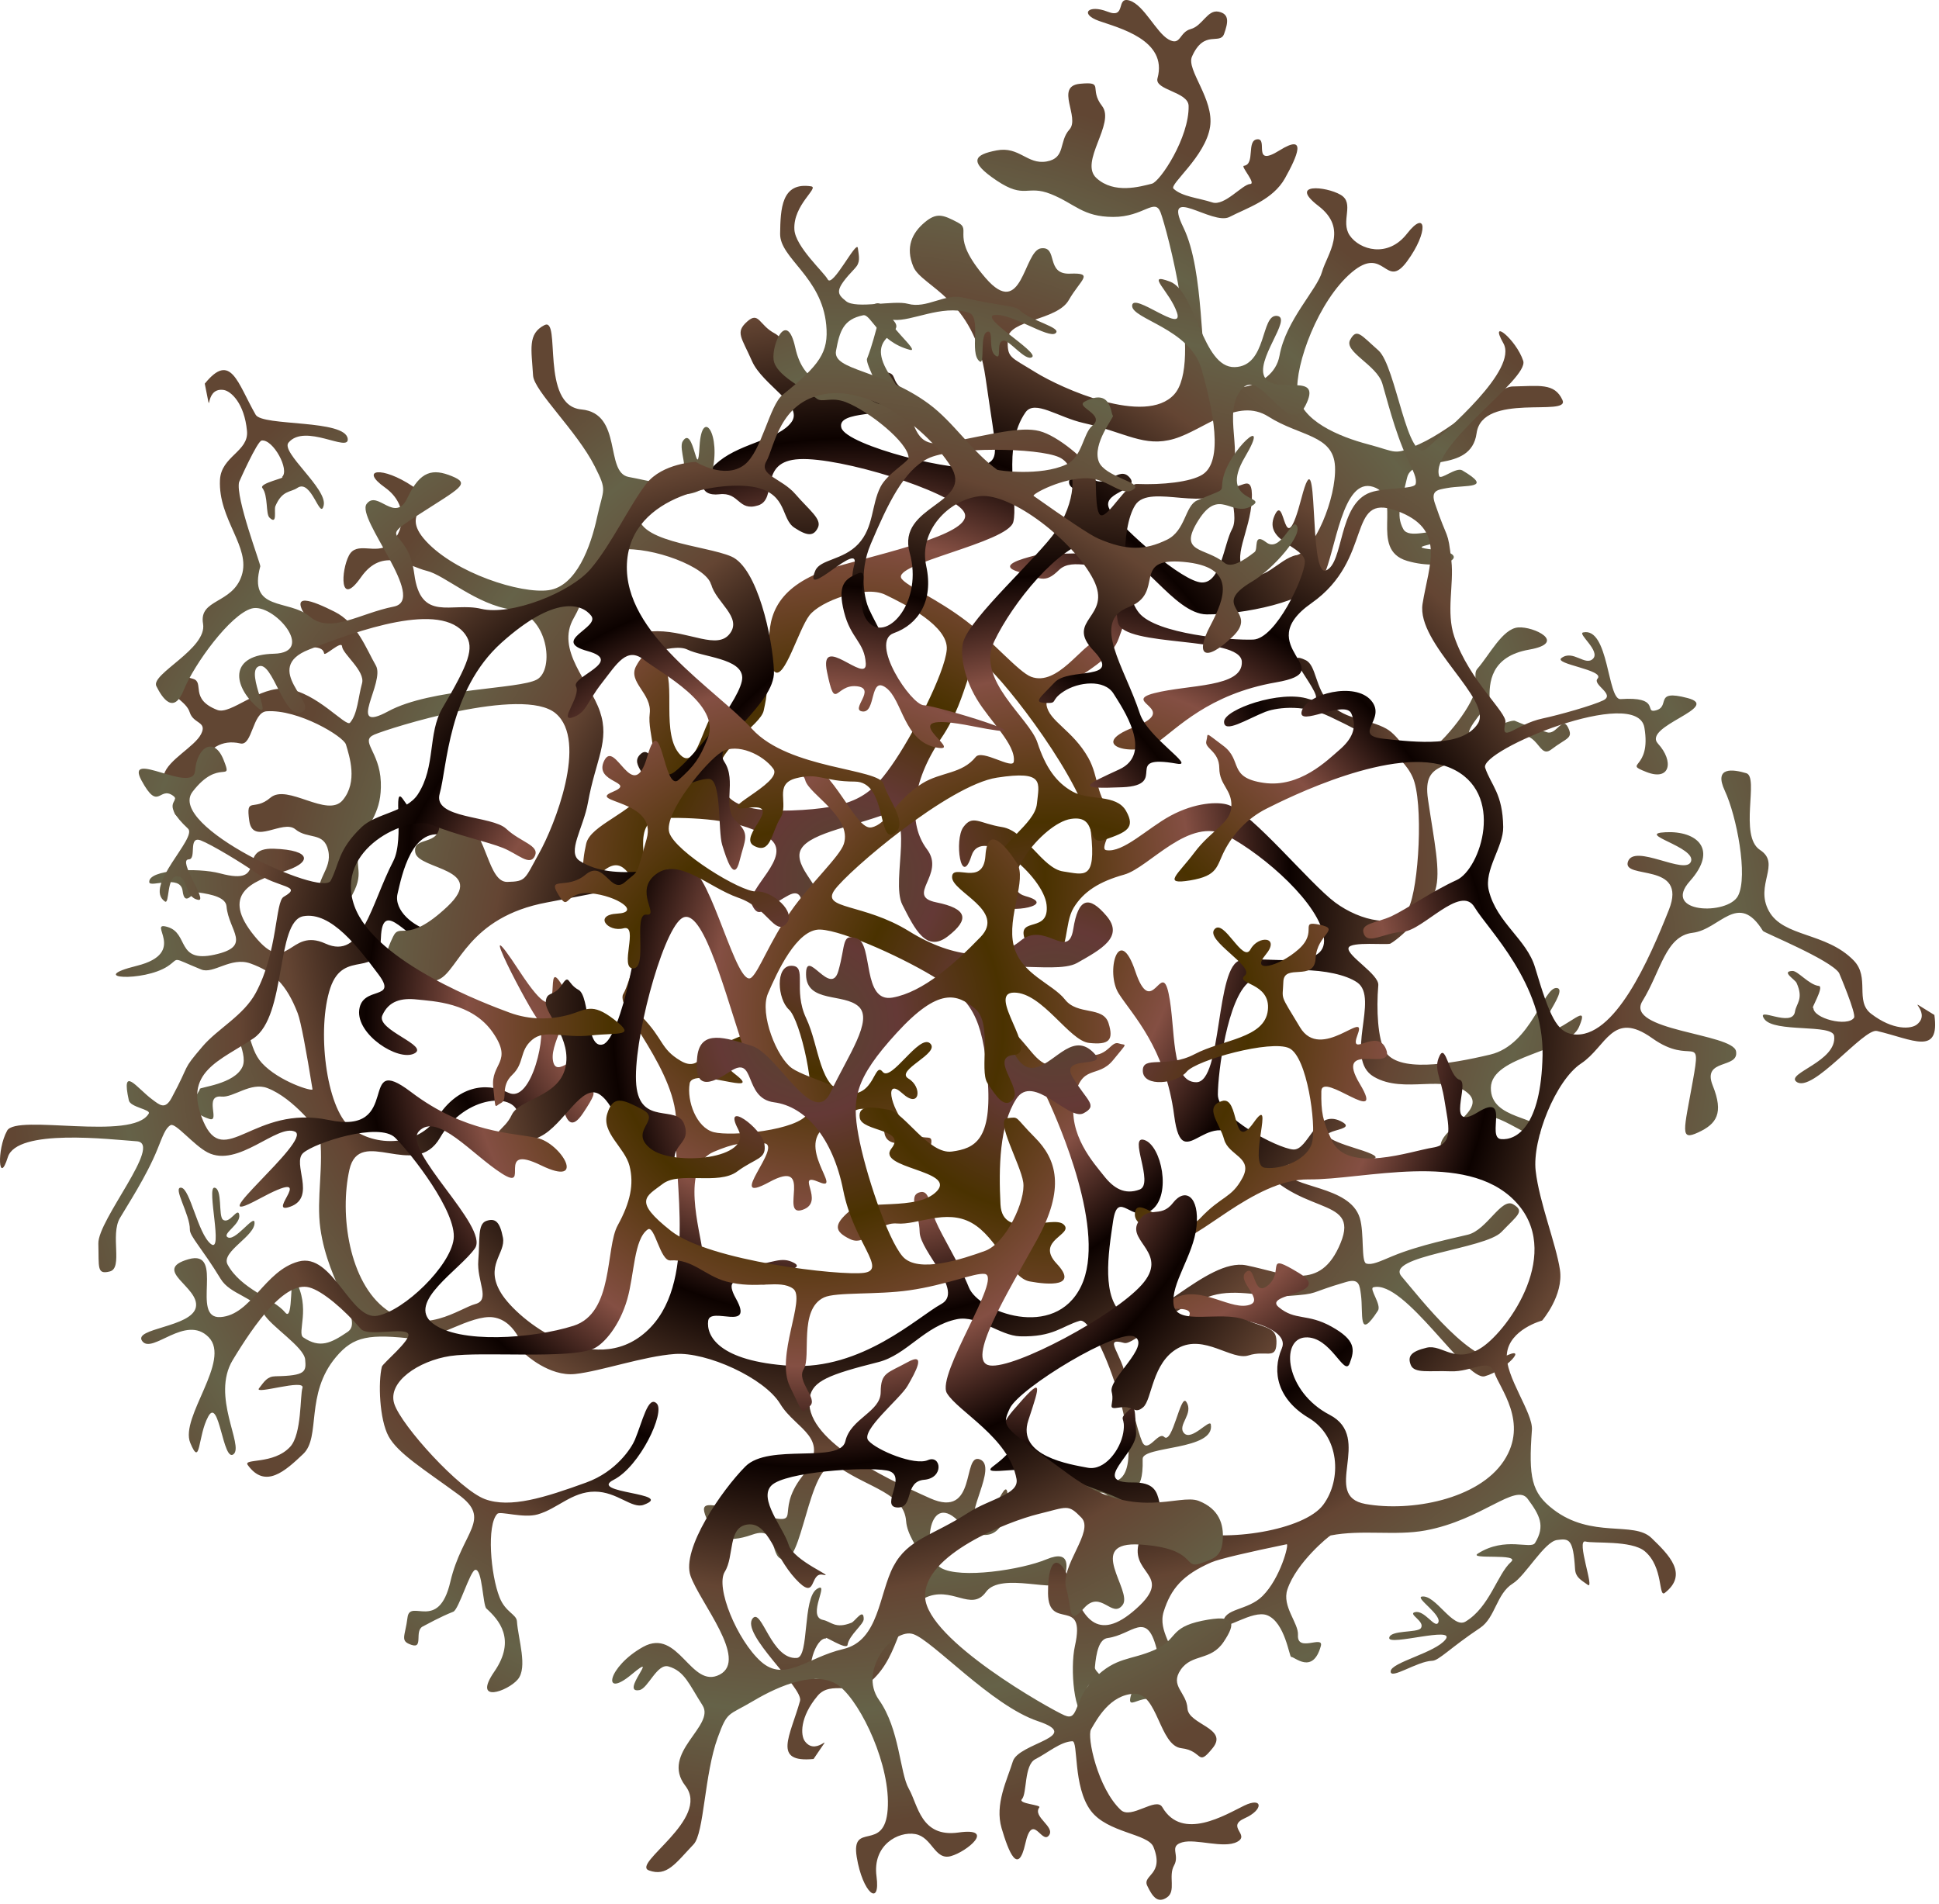
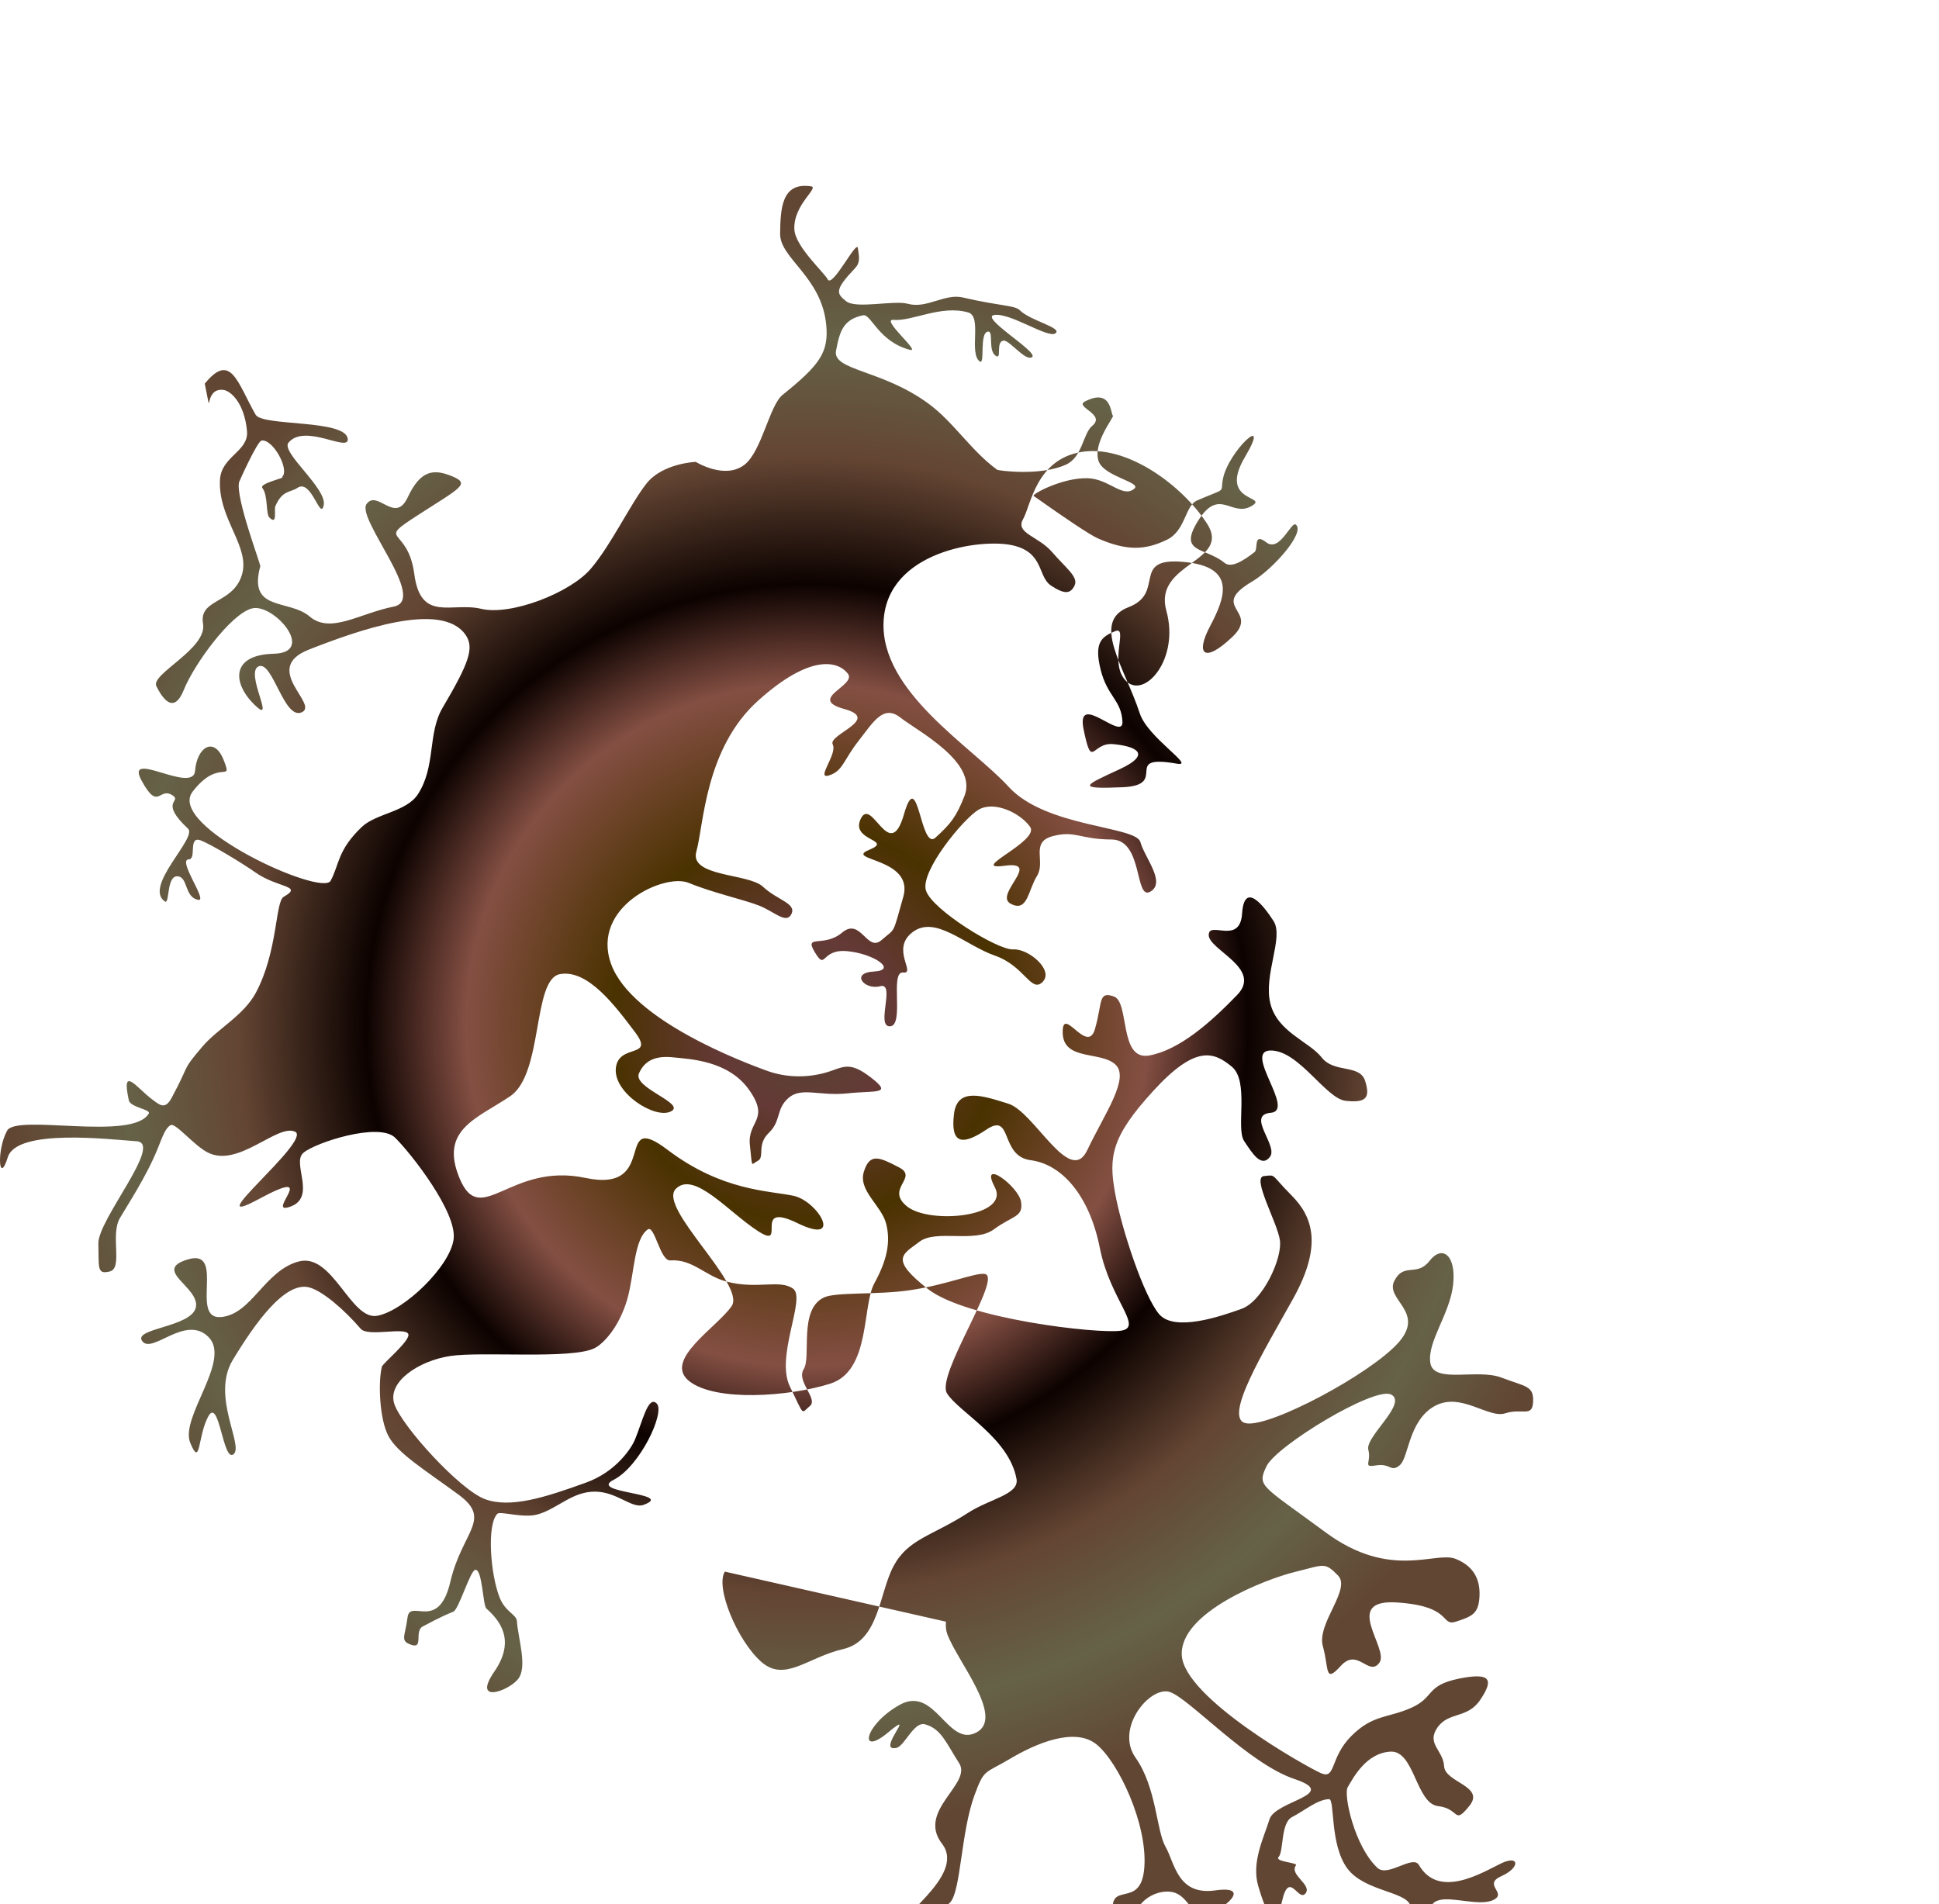
<svg xmlns="http://www.w3.org/2000/svg" xmlns:ns1="https://ian.umces.edu/media-library/" x="0px" y="0px" width="501" height="492" viewBox="0 0 501 492" xml:space="preserve">
  <title>Gracilaria spp. 1</title>
  <desc>
    <ns1:title>Gracilaria spp. 1</ns1:title>
    <ns1:descr>Illustration of Gracilaria spp.</ns1:descr>
    <ns1:scene>
      <ns1:contains>macroalgae, red, algae, Plantae, Biliphyta, Rhodophyta, Eurhodophytina, Florideophyceae, Rhodymeniophycidae, Gracilariales, Gracilariaceae, Gracilaria, sp.</ns1:contains>
      <ns1:when>2005-03-07</ns1:when>
    </ns1:scene>
  </desc>
  <defs />
  <radialGradient id="ian_symbols_4bdb43c6232d2a0495428898a1aeca42" gradientUnits="userSpaceOnUse" cy="227.31" cx="219.36" r="209.22">
    <stop stop-color="#554631" offset="0" />
    <stop stop-color="#643936" offset=".112" />
    <stop stop-color="#4A3200" offset=".242" />
    <stop stop-color="#844F43" offset=".421" />
    <stop stop-color="#0C0200" offset=".545" />
    <stop stop-color="#644533" offset=".702" />
    <stop stop-color="#656248" offset=".848" />
    <stop stop-color="#614633" offset=".989" />
  </radialGradient>
-   <path d="m334.9 143.49c4.629-.986 10.427-14.704 10.042-22.94-.398-8.237-9.136-7.771-17.197-12.9-8.062-5.108-16.637 3.454-24.367 5.737-7.744 2.284-12.48-1.628-23.394-4.081-6.596-1.486-12.644-6.109-15.002-2.771-6.223 8.866-1.797 22.968-3.169 28.347-1.398 5.386-31.705 10.778-28.854 14.656 1.541 2.062 9.028 5.075 16.711 10.934 6.71 5.123 13.555 13.21 16.758 14.407 6.858 2.561 13.197-8.46 16.88-9.224 3.676-.783 2.771-8.169 5.737-7.832 2.966.332 2.898-1.095 0 7.169-2.906 8.257-19.272 12.995-18.637 17.198.642 4.203 6.771 6.46 10.798 13.643 2.798 4.98 1.953 10.305 6.23 14.069 1.993 1.75-3.737 9.399-1.629 9.771 4.339.784 10.656-5.649 16.583-8.859 6.393-3.473 12.365-3.73 14.98-2.831 6.224 2.169 20.968 20.231 27.57 25.178 6.602 4.919 16.204 6.933 18.947 1.608 2.743-5.338 3.966-27.624 1.115-33.955-2.838-6.325-11.082-10.717-21.38-15.637-7.555-3.615-14.678-2.047-16.685-1.243-4.75 1.885-10.703 5.724-10.663 2.547.048-3.169 14.623-8.291 21.86-5.865 7.251 2.419-8.894-13.894-.818-10.062 2.893 1.358 2.359 7.25 6.406 11.359 4.149 4.264 9.906 3.791 14.535 6.406 3.365 1.919 6.136 7.562 7.203 7.562 3.96 0 12.44-9.764 15.009-15.555 1.661-3.757.04-6.156 1.249-7.514 3.075-3.473 6.494-10.366 10.521-10.683 4.001-.345 12.893 3.966 2.865 5.73-10.035 1.757-10.387 8.663-10.203 12.893.054 1.243-6.684 8.021-5.103 9.062 1.115.743 10.285-4.149 11.67-3.541 3.379 1.48 7.041 2.527 8.237 2.933 2.42.818 3.967-4.23 5.426-1.284 1.467 2.939-.276 2.656-4.298 5.73-4.013 3.075-2.831-8.453-14.332-1.432-11.494 7.014-19.122 3.473-17.534 14.332 1.588 10.852 3.364 18.603 1.911 23.394-1.459 4.784-8.067 11.778-11.615 13.873-.724.426-10.305-.602-10.818 1.095-.595 1.966 7.92 6.825 7.683 9.656-.547 6.413-.102 13.839 1.684 16.974 3.236 5.683 16.629 3.473 27.258.946 10.637-2.534 13.718-17.623 17.204-17.197 3.48.406-8.027 13.055-2.419 11.488 5.622-1.575 10.947-8.068 8.149-1.46-2.804 6.588-22.664 7.332-22.792 15.765-.143 8.426 13.353 7.237 12.751 11.467-.581 4.244-11.487-6.608-15.968-3.696-4.466 2.898 1.25 14.98-7.48 10.055-8.724-4.926 10.812-11.103 4.825-16.393-5.994-5.291-16.461.331-24.367-4.298-7.899-4.622 1.541-20.333-4.298-24.367-5.845-4.021-22.271-4.426-27.894-.169-5.622 4.25-8.096 23.306-8.109 29.144-.026 5.852 15.406 13.866 19.435 14.19 4.014.331 5.696-10.521 12.258-7.338 6.568 3.189-13.609 1.649 4.311 7.176 17.914 5.521-20.656.764-18.987 5.521 1.688 4.75 17.055 3.832 19.664 12.353 1.182 3.905.297 11.352 1.669 11.757 1.459.446 3.323-.472 6.824-1.933 7.048-2.919 16.225-4.703 19.495-5.541 4.892-1.271 8.596-9.636 11.636-7.832 3.054 1.811 1.224 2.73-3.04 7.163-4.258 4.433-30.287 6.209-25.794 11.467 4.487 5.256 19.293 24.468 26.287 20.874 6.986-3.595.75 3.385-4.798 4.933-4.839 1.338-20.738-25.09-28.787-22.989-1.183.311 2.184 4.5 1.183 6.047-5.217 8.008-3.729.757-4.385-4.128-.345-2.46-.419-4.305-3.838-3.291-10.237 2.974-6.508 2.993-15.021 3.615-6.075.433-13.144-1.994-19.597-.102-11.636 3.419-20.259 12.927-22.711 12.237-5.73-1.594-.562 2.575.621 9.65.717 4.297 2.798 13.081 4.001 15.845 1.433 3.325 4.142-2.702 5.683-1.223 2.162 2.102 4.243-11.271 5.717-9.075 2.095 3.102-2.453 6.048-.548 8.123 1.919 2.102 6.615-3.784 6.906-2.265 1.189 6.744-17.718 5.501-17.616 8.927.264 10.339-3.777 6.048-3.358 8.717.683 4.427 5.656-.352 2.892 8.603-2.764 8.953-6.743-12.109-11.467-8.136-4.717 3.96-9.899 2.79-7.169-3.338 2.736-6.123.364 1.385 11.467 0 11.115-1.379-3.994-42.896-8.589-41.559-4.615 1.352-6.845 4.265-15.501 4.015-5.122-.149-10.872-5.521-16.238-4.427-8.419 1.71-12.946 9.23-20.353 11.097-12.873 3.235-16.934 4.919-17.684 9.061-1.912 10.663 18.779 20.624 31.077 26.117 12.285 5.501 8.197-11.873 12.887-10.041 4.71 1.857-4.338 14.805-.648 16.292 3.669 1.493 7.777-14.278 7.817-6.251.041 8.021-4.878 13.508-12.899 5.736-8.007-7.777-9.298 9.399-4.324 12.272 4.979 2.871 20.758.473 27.259-2.237 6.514-2.716 5.439 2.453 4.298 5.73-1.136 3.29-16.104-2.649-19.941 2.703-3.838 5.331-8.933-1.858-15.886 1.595-6.954 3.473-6.048 14.487-13.65 21.326-4.615 4.129-10.508-.21-13.967 3.912-4.636 5.527-4.419 10.196-3.312 11.725 3.291 4.506 8.312-4.44 2.264 4.608-10.717 1.026-6.061-5.859-3.5-15.002.959-3.392-15.535-17.406-12.21-21.359 2.304-2.717 4.804 10.777 11.399 10.25 3.23-.257 1.426-15.474 5.183-17.825 3.547-2.244-2.791 7.129 1.561 8 2.108.42 3.129 2.412 7.352.73.96-.386 3.17-3.987 3.17-.953.007 1.386-3.791 4.136-4.177 6.669-.236 1.508-6.311-2.661-5.54-1.647-2.771-.264-5.427 8.588-3.055 10.365.919.703 11.636-3.312 11.73-3.365 3.555-2.169 11.237-18.934 11.684-19.178 10.684-5.98.838-11.095.311-18.177-.521-7.075-9.548-8.575-17.049-13.696-7.514-5.123-9.358 22.953-14.014 23.589-4.676.642-1.365-8.953-8.609-6.393-7.244 2.562-9.954.581-11.947-4.311-2.007-4.872.534-3.649 13.386-.771 12.832 2.885 3.649-.021 11.447-10.028 7.811-10-1.656-11.886-5.73-18.636-4.061-6.737-19.076-13.516-27.218-12.914-8.143.581-19.097 4.446-25.772 5.17-6.684.729-12.927-5.149-12.927-5.149s-1.912-8.603-8.244-9.494c-5.642-.791-15.481 6.149-19.867 5.636-12.238-1.439-16.204-.798-20.765 4.629-8.048 9.582-3.838 20.63-8.454 25.029-4.635 4.393-9.798 9.162-14.338 2.871-1.292-1.797 6.656-.013 10.98-4.736 3-3.305 2.507-13.218 3.149-15.177.811-2.494-12.583 1.864-11.231.107 1.439-1.871 2.155-3.088 4.271-3.128 7.853-.142 7.946-1.203 7.663-4.318-.304-3.29-8.886-8.575-10.724-11.866-2.453-4.425-8.629-4.885-11.108-8.974-4.825-7.926-7.994-11.021-7.96-12.737.067-3.892-4.554-11.082-2.244-10.832 2.311.236 4.277 11.765 7.636 14.514 3.351 2.765-1.143-14.764.966-14.514 2.102.236.98 7.298 2.169 8.244 1.696 1.345 3.824-3.311 4.223-1.311.494 2.453-4.311 4.852-3.067 5.818 1.852 1.439 6.784-5.757 7.014-3.872.413 3.561-8.757 7.609-6.953 10.974 3.466 6.413 11.893 8.738 14.893 12.4 2.243 2.757.986-11.156 2.561-8.427 4.19 7.278.372 13.697 2.102 14.853 4.318 2.92 7.149 1.493 11.461-1.419 4.311-2.926-4.96-11.906-7.042-26.705-1.108-7.812.987-16.44-.229-24.549-.061-.324-6.588-9.136-13.46-11.744-4.318-1.655-8.778 2.521-11.873 2.196-4.636-.473-.23 6.717-3.108 5.777-7.44-2.392-2.365-6.994-2.487-7.744-.081-.487 8.994-1.21 11.035-5.757 1.683-3.771-3.933-11.575-1.507-11.42 3.919.277 2.812 6.406 6.501 10.454 4.379 4.784 13.217 7.507 13.096 6.798-1.588-9.832-3-17.488-3.825-19.644-2.913-7.507-6.325-10.751-12.21-12.859-5.082-1.811-9.548 2.838-12.724 1.554-8.082-3.284-5.352-3-8.696-.804-6.176 4.041-21.435 3.203-7.94-.149 13.501-3.358 2.379-11.684 7.94-10.035 5.561 1.642 2.209 9.339 12.129 7.163 9.934-2.169 3.669-6.068 3.108-12.495-.196-2.209-3.541-3.088-7.433-3.602-1.283-.169-3.378 3.953-3.919-.426-.554-4.365-8.46-.703-8.608-2.203-.345-3.291 12.454-3.845 18.292-2.284 12.961 3.473 3.879-6.696 13.866-6.372 9.981.338 10.083 3.663 2.075 6.055-8.007 2.399-15.839 5.818-7.021 16.542 8.791 10.717 8.818-2.419 18.313 1.919 9.487 4.332 11.704-10.075 17.514-21.292 3.062-5.906-.357-20.204 2.548-15.974 8.433 12.258 5.142-2.683 14.19 5.757 9.041 8.46 6.459 7.284-2.723 3.818-9.183-3.473-11.866 10.419-12.9 14.792-1.047 4.372 4.258 8.623 8.603 9.582 4.325.946 3.142-1.223 5.413 1.25 2.271 2.487.027 1.919-5.413 2.068-5.46.148-12.528-12.515-12.906-1.433-.372 11.082-9.555 2.419-13.076 12.906-3.5 10.467-1.176 30.847 5.196 36.037 6.393 5.176 17.536 4.953 22.589-2.764 5.048-7.71 12.191-9.143 18.251-6.203 6.076 2.96 10.144-16.177 7.833-18.616-2.318-2.46-17.941-32.57-4.967-12.758 12.988 19.799 5.832-4.298 10.528 2.865 4.703 7.156-2.669 14.798-1.919 20.069.75 5.257 6.386-2.75 8.602 0 2.204 2.744-7.027 1.46-3.534 5.724 3.514 4.284 8.656-.919 2.73 7.974-5.926 8.886-4.845-9.724-8.609-5.582-3.75 4.122-1.824 7.25-5.582 13.373-3.757 6.115-6.183 5.838-9.717 4.312-3.541-1.548 7.312-4.568 7.19-11.157-.108-6.595-13.805-5.771-20.238 5.419-6.44 11.177-20.839-3.277-23.421 8.285-2.575 11.562-.081 29.138 9.575 36.144 9.663 7.002 18.887-.357 22.928-1.445 4.068-1.062.365-5.865.804-11.278.459-5.419-.237-9.399 2.067-10.21 2.311-.797 3.501.189 4.298 4.305.804 4.108-4.852 7.216-.479 14.339 4.358 7.102 23.847 22.17 37.429 10.027 13.603-12.149 7.035-38.861 7.798-53.031.777-14.17-15.806-30.53-13.67-34.24 2.143-3.689 2.757-12.082 7.339-10.832 4.588 1.277-8.346 10.697-2.582 16.603 5.771 5.906 4.791 8.305 10.028 11.427 5.25 3.149 5.899-3.338 10.19-4.291 4.277-.953 8.508-4.987 9.893-.176 1.378 4.811-13.751 1.912-5.913 7.98 7.845 6.055-11.015-2.149-11.785 2.378-.777 4.521 1.75 11.42 6.223 12.582 4.46 1.156 21.907-.412 24.374-4.933 2.453-4.534-1.986-24.09-4.939-26.739-2.953-2.669-3.615-11.325.628-11.325s.317 6.149 3.818 13.555c3.5 7.406 3.284 18.272 10.501 19.407 7.257 1.128 7.041-8.339 9.251-5.568 2.188 2.784 9.467-9.906 12.271-7.338 2.784 2.575-9.224 6.947-5.595 9.095 3.629 2.149 3 7.987-1.574 3.812-4.575-4.176-3.305 3.209 1.095 8.602 4.386 5.385 7.474.209 6.074 5.737-1.405 5.521-2.378-.852-8.608-1.446-6.217-.588-.771-8.224-5.73-8.595-4.953-.378-2.683-1.216-11.927 3.811-9.237 5.041 4.156 17.617-2.405 14.826-6.568-2.797 1.865 5.102-4.311 7.169-6.156 2.062 3.23-13.603-8.589-7.169-11.825 6.419 3.933-9.73-1.426-10.042-5.372-.304-7.602-.02-12.906 2.21-8.717 3.689-3.487 20.359-2.865 25.975.628 5.602 5.676 4.244 11.954 3.527 6.271-.709 8.332-2.575 11.643-.804 3.297 1.764-5.48 2.216-6.399 4.939-.926 2.696-13.48-4.453-8.602 4.284 4.885 8.757-6.636 1.892-7.17 5.736-.52 3.858 2.663 10.475 21.184 11.637 18.535 1.155 32.949-12.629 39.017-15.947 6.068-3.291-5.453-13.548-5.561-18.623s-3.027-9.183-.169-10.204c2.852-1.014 2.662 3.399 4.29 7.338 1.649 3.946 6.068 10.899 8.609 17.204 2.534 6.298 22.164 13.737 28.976-.311 6.817-14.068-6.055-42.672-8.42-47.936-2.372-5.257-6.325-9.008-10.359-11.325-4.021-2.325-6.446-1.879-7.338-9.23-.879-7.338 1.534-3.196 7.169 1.439 5.643 4.636 7.096 9.656 11.475 10.028 4.365.378 5.581-2.845 10.027-2.689 4.46.162 5.217-3.71 7.17-3.048 1.952.683 2.554-.622-1.439 4.311-4.007 4.919-8.284.75-10.028 10.028-1.75 9.271 5.149 16.697 7.649 19.894 2.507 3.196 5.346 4.974 9.23 3.527 3.879-1.459-3.095-14.298 1.264-12.785 4.358 1.507 7.015 14.082 1.912 18.035-5.088 3.946-8.737-5.602-10.027 2.858-1.271 8.474-3.095 20.15 2.872 24.394 5.967 4.257 21.319-14.981 31.529-12.919 10.197 2.047 19.089 7.082 24.36-5.744 5.291-12.812-12.258-6.209-22.921-22.927-10.67-16.718-17.806 7.541-20.069-10.028-2.277-17.576-10.839-26.049-14.332-31.53-3.494-5.487.04-18.427 4.291-5.737 4.271 12.69 6.724-3.169 8.608 5.737 1.886 8.893.385 22.955 7.163 22.921 6.771-.034 4.879-30.36 11.467-31.523 6.589-1.162 22.421 2.906 21.495-5.737-.912-8.649-15.251-21.279-25.016-26.461-9.784-5.19-20.097 8.25-26.576 10.068-6.48 1.811-10.521 4.385-13.069 8.568-2.554 4.183-1 11.224-5.561 13.562-4.589 2.338-5.494-.196-7.17-5.737-1.689-5.548 6.534-1.156 5.73-8.595-.805-7.447-16.778-20.9-19.428-12.596-2.655 8.318-4.479-4.156-2.074-7.474 2.426-3.325 4.041-.959 10.028 0 6.007.946 10.379 10.69 15.771 11.46 5.385.771 8.562 2.494 7.169-10.028-1.378-12.528-22.353-39.402-27.231-43.18-4.865-3.756-3.677 7.366-11.468 18.806-7.791 11.454-8.581 22.164-3.669 28.671 4.919 6.501-5.75 12.055 2.386 13.711 8.122 1.635 8.636 4.419 3.027 8.764-5.603 4.352-8.568-1.878-11.771-8.136-3.21-6.284 4.176-26.374-5.73-22.935-9.913 3.439-21.049 5.156-20.873 10.339.162 5.189 8.818 10.217 3.669 15.454-5.156 5.25-.236-8.697-6.534-5.271-6.305 3.419-7.548 6.345-9.399 2.413-1.865-3.946 10.994-12.575 4.466-17.197-6.527-4.636-17.562-5.338-27.09-5.257-9.528.088-3.169 13.373-5.879 16.076-2.73 2.723-3.729-7.669-10.028-2.23-6.304 5.446-5.405-2.271-4.298-7.169 1.102-4.893 11.758-7.818 15.765-14.326 4.007-6.514-.02-14.042.649-19.265.669-5.216-5.737-8.129-3.521-12.278 2.216-4.135 3.966-4.013 7.169 0 3.21 4.035-.838 17.738 4.291 22.941 5.143 5.217 6.535-15.542 11.46-11.298 4.953 4.257 4.696-7.393 8.298-7.818 3.595-.425 2.561 3.811 1.757 7.643-.811 3.852-12.014 9.825-11.467 15.778.534 5.96 2.5 10.609 18.623 10.035 16.136-.582 20.299-3.69 25.786-11.474 5.508-7.771 13.859-24.036 14.353-30.09.493-6.062-10.689-11.684-15.913-14.197-5.224-2.521-16.785 1.628-19.603 5.392-2.832 3.757-6.406 16.61-8.92 14.542-2.514-2.081-1.52-.743-1.433-8.602.088-7.872 3.737-14.825 18.637-18.947 14.893-4.143 35.327-8.805 31.522-14.021-3.798-5.23-31.631-13.92-42.361-13.386-10.724.527-5.453 10.298-10.656 11.954-5.224 1.648-4.757-3.5-10.035-2.873-5.292.622-5.994-3.817 0-8.595 5.98-4.777 15.326-5.574 18.623-10.035 3.291-4.453-7.453-9.575-10.17-15.765-2.723-6.196-4.385-7.419-1.291-10.21 3.095-2.791 3.068.899 7.163 3.041 4.102 2.136 4.062 12.143 11.467 14.326 7.406 2.203 14.163-4.562 17.197-4.291 3.041.277 1.284 2.108 4.305 4.291 3.014 2.203.331 1.351-1.439 4.312-1.771 2.945-15.616 1.122-14.325 5.73 1.283 4.602 30.326 11.96 35.82 10.028 5.514-1.919 4.365-2.318 1.439-22.928-2.926-20.596-16.447-23.515-18.637-28.671-2.176-5.149-.257-8.819 2.872-11.461 3.114-2.642 4.75-2.027 8.595 0 3.858 2.034-2.345 3.305 7.17 14.333 9.527 11.034 9.818-7.035 14.325-7.656 4.527-.608 1.074 6.798 7.494 6.541 6.405-.25 2.709 1.547-.324 6.845-3.027 5.304-15.657 5.055-15.766 10.042-.107 4.967.446 4.426 7.17 8.595 6.73 4.162 28.381 13.92 35.834 5.73 7.453-8.176-2-43.057-3.5-47.01-1.5-3.946-4.372 1.176-12.271 1.142-7.899-.027-9.825-3.406-16.076-5.906-6.243-2.487-6.676 1.425-14.015-3.494-7.345-4.926-5.872-6.676 0-7.792 5.872-1.115 7.88 3.73 12.894 2.865 5.027-.872 3.095-5.136 5.905-8.258 2.818-3.115-3.838-11.176 2.703-11.818 6.534-.628 2.21 1.224 5.73 5.737 3.521 4.521-6.027 14.474-1.439 18.637 4.568 4.169 11.271 2.196 14.325 1.439 2.115-.54 9.656-11.92 9.48-20.11-.101-3.689-8.879-4.054-8.041-7.122 2.717-9.926-10.062-13.028-15.129-14.825-5.068-1.811-2.758-4.345 2.229-2.392 4.993 1.979 2.007-4.055 5.73-2.858 3.729 1.209 6.838 8.251 10.041 10.042 3.196 1.79 2.676-1.878 5.73-2.696 3.047-.831 4.284-5.048 7.162-4.487 2.886.581 2.494 2.798 1.439 5.75-1.074 2.946-5.169-1.256-8.298 5.866-1.5 3.433 5.764 10.987 4.683 18.13-1.176 7.689-10.615 14.899-9.453 15.987 2.217 2.088 6.467 2.386 10.021 3.555 3.162 1.041 7.791-4.689 9.784-4.757 1.655-.054-2.486-4.594-1.629-4.703 3.034-.385.582-6.602 3.48-6.852 2.919-.244-1.5 7.386 5.736 2.872 7.244-4.514 4.582 1.514 1.434 7.163-3.136 5.649-9.88 7.709-14.34 10.028-4.446 2.324-17.474-8.669-11.939 2.703 5.541 11.359 4.176 33.949 6.548 38.726 2.345 4.777 16.656 3.602 18.298-5.588 1.649-9.204 9.697-17.042 10.981-21.65 1.304-4.595 6.886-11.062-.946-17.049-7.812-5.986 1.974-5.061 5.73-2.872 3.777 2.183-.129 6.839 2.378 10.521 2.514 3.689 9.819 5.959 14.819-.494 5.027-6.44 5.602-.453 0 7.169-5.603 7.629-5.73-4.413-14.325 2.872-8.603 7.277-14.678 23.847-14.008 31.07.655 7.217 10.798 11.386 18.305 13.36 7.515 1.973 6.467 2.979 13.184-.061 9.298-4.21 20.109-14.833 24.083-14.9 6.858-.115 10.853-.994 12.9 3.493 2.054 4.494-20.731-2.108-22.185 8.602-1.474 10.697-16.535 5.237-17.954 11.467-1.398 6.223-3.067 9.46-.987 13.285 1.46 2.703 7.73-.229 9.597 1.054 4.521 3.068-11.596 3.284-1.44 4.291 10.149 1.007 2.912 5.832-7.169 2.872-10.068-2.98-.75-16.542-8.765-19.123-8.014-2.588-9.676 16.649-12.893 23.245-3.224 6.588-21.488 9.771-30.11 9.71-8.609-.041-17.61-17.008-22.752-13.832-5.136 3.175-11.792-1.209-15.454 2.385-3.656 3.588-4.737 2.128-10.353.479-5.602-1.655.521-3.325 4.305-4.298 3.791-.986 16.913.608 17.204-2.703.264-3.311-3.73-13.109-7.17-14.494-3.459-1.392.325-6.305 4.298-2.872 3.987 3.433 7.136-3.433 10.028 0 2.905 3.433-8.339 3.71-4.946 8.602 3.385 4.886 18.644 18.394 23.59 18.488 4.933.094 5.662-9.9 7.817-13.846 2.156-3.946-2.621-14.934-.669-11.812 1.987 3.115 6.156-4.021 5.751 4.298-.405 8.325-5.534 15.244-1.439 18.636 4.13 3.33 8.31-3.36 12.92-4.34z" fill="url(#ian_symbols_4bdb43c6232d2a0495428898a1aeca42)" />
  <radialGradient id="ian_symbols_6b330a37f4bb40b42df2b1b4d92e0dad" gradientUnits="userSpaceOnUse" cy="285.69" cx="223.68" gradientTransform="matrix(-.043 -.999 .999 -.043 -3.419 498.6)" r="209.21">
    <stop stop-color="#554631" offset="0" />
    <stop stop-color="#643936" offset=".112" />
    <stop stop-color="#4A3200" offset=".242" />
    <stop stop-color="#844F43" offset=".421" />
    <stop stop-color="#0C0200" offset=".545" />
    <stop stop-color="#644533" offset=".702" />
    <stop stop-color="#656248" offset=".848" />
    <stop stop-color="#614633" offset=".989" />
  </radialGradient>
-   <path d="m183.72 151.02c-1.176-4.561-15.129-9.777-23.339-9.041-8.211.75-7.386 9.467-12.137 17.731-4.784 8.278 4.143 16.475 6.758 24.104 2.615 7.615-1.108 12.542-3.081 23.542-1.183 6.656-5.562 12.893-2.116 15.103 9.109 5.845 23.03.818 28.462 1.959 5.433 1.149 12.123 31.206 15.866 28.185 2-1.629 4.683-9.23 10.217-17.157 4.825-6.926 12.616-14.116 13.67-17.346 2.271-6.967-9.007-12.846-9.954-16.481-.926-3.629-8.271-2.406-8.055-5.386.203-2.987-1.223-2.858 7.156-.304 8.385 2.534 13.819 18.684 17.981 17.866 4.169-.824 6.163-7.027 13.163-11.379 4.865-3 10.211-2.379 13.799-6.825 1.669-2.061 9.541 3.345 9.832 1.216.595-4.392-6.108-10.399-9.562-16.177-3.737-6.244-4.265-12.197-3.474-14.839 1.892-6.325 19.313-21.833 23.968-28.637 4.663-6.805 6.251-16.488.798-19.002-5.453-2.507-27.766-2.771-33.955.345-6.204 3.109-10.251 11.528-14.718 22.036-3.291 7.69-1.412 14.745-.521 16.718 2.088 4.663 6.183 10.46 3 10.542-3.176.088-8.919-14.265-6.817-21.603 2.121-7.345-13.481 9.494-10.001 1.263 1.236-2.959 7.143-2.668 11.096-6.878 4.061-4.346 3.345-10.083 5.764-14.799 1.771-3.453 7.284-6.467 7.244-7.535-.156-3.953-10.285-12.014-16.19-14.325-3.832-1.493-6.136.236-7.555-.926-3.602-2.926-10.637-6.041-11.137-10.055-.507-3.993 3.419-13.048 5.602-3.108 2.189 9.947 9.102 10.001 13.312 9.649 1.257-.108 8.305 6.318 9.291 4.703.703-1.136-4.595-10.096-4.055-11.508 1.345-3.433 2.23-7.143 2.596-8.366.702-2.439-4.393-3.764-1.527-5.352 2.872-1.601 2.662.156 5.912 4.041 3.251 3.885-8.331 3.216-.817 14.379 7.514 11.176 4.291 18.968 15.068 16.913 10.785-2.041 18.448-4.162 23.3-2.905 4.845 1.236 12.103 7.542 14.346 10.994.473.716-.155 10.333 1.561 10.758 1.994.527 6.487-8.197 9.318-8.075 6.434.264 13.839-.493 16.887-2.419 5.534-3.459 2.757-16.765-.229-27.266-2.98-10.514-18.185-12.94-17.921-16.44.271-3.507 13.407 7.446 11.603 1.906-1.824-5.542-8.521-10.589-1.817-8.069 6.696 2.521 8.284 22.326 16.718 22.09 8.433-.23 6.655-13.649 10.899-13.238 4.276.412-6.089 11.778-2.987 16.116 3.082 4.338 14.906-1.885 10.373 7.041-4.555 8.927-11.568-10.332-16.59-4.115-5.041 6.223 1.034 16.427-3.264 24.529-4.284 8.089-20.373-.662-24.15 5.345-3.771 6.007-3.474 22.447 1.034 27.867 4.486 5.433 23.63 7.088 29.454 6.859 5.853-.223 13.198-15.988 13.353-20.029.143-4.021-10.758-5.236-7.865-11.94 2.92-6.697 2.23 13.535 6.994-4.602 4.729-18.137 1.643 20.603 6.317 18.711 4.677-1.866 3.109-17.198 11.508-20.164 3.839-1.344 11.325-.77 11.67-2.175.386-1.467-.607-3.291-2.216-6.731-3.23-6.905-5.393-16.001-6.393-19.238-1.459-4.832-9.994-8.163-8.312-11.278 1.696-3.122 2.689-1.344 7.298 2.717 4.603 4.075 7.501 30.002 12.563 25.292 5.067-4.716 23.609-20.326 19.718-27.15-3.893-6.846 3.351-.906 5.135 4.561 1.541 4.777-24.171 21.806-21.725 29.759.352 1.163 4.393-2.392 5.974-1.459 8.244 4.879.919 3.689-3.926 4.575-2.434.453-4.278.595-3.136 3.967 3.419 10.109 3.284 6.378 4.257 14.853.696 6.041-1.412 13.224.75 19.596 3.913 11.467 13.778 19.684 13.204 22.157-1.345 5.791 2.588.453 9.603-1.034 4.271-.905 12.967-3.365 15.67-4.676 3.243-1.588-2.885-4.034-1.46-5.623 2.001-2.256-11.46-3.756-9.318-5.332 2.994-2.223 6.137 2.196 8.136.197 2.008-2.007-4.054-6.46-2.554-6.798 6.683-1.466 6.25 17.461 9.676 17.225 10.306-.71 6.19 3.507 8.846 2.973 4.386-.878-.595-5.629 8.46-3.25 9.082 2.372-11.784 7.264-7.628 11.792 4.154 4.548 3.209 9.778-3.015 7.312-6.237-2.466 1.365-.419-.5-11.454-1.845-11.042-42.686 5.832-41.146 10.373 1.534 4.541 4.548 6.629 4.663 15.312.088 5.115-5.041 11.082-3.717 16.407 2.054 8.345 9.771 12.548 11.947 19.866 3.784 12.71 5.648 16.711 9.818 17.278 10.724 1.446 19.792-19.657 24.766-32.171 4.973-12.515-12.217-7.683-10.582-12.447 1.635-4.784 14.961 3.689 16.292-.047 1.337-3.737-14.576-7.163-6.568-7.548 8.008-.392 13.711 4.304 6.277 12.636-7.427 8.338 9.784 8.893 12.44 3.804 2.662-5.095-.412-20.765-3.406-27.137-2.986-6.393 2.21-5.548 5.555-4.548 3.331 1.007-1.973 16.224 3.534 19.826 5.521 3.588-1.459 8.987 2.298 15.792 3.743 6.798 14.731 5.419 21.88 12.738 4.318 4.406.25 10.501 4.501 13.778 5.723 4.393 10.393 3.974 11.852 2.798 4.372-3.474-4.784-8.116 4.521-2.467 1.479 10.663-5.596 6.312-14.833 4.136-3.433-.797-16.737 16.278-20.819 13.116-2.824-2.162 10.568-5.257 9.751-11.825-.392-3.203-15.515-.75-18.049-4.399-2.378-3.453 7.271 2.466 7.934-1.906.344-2.128 2.284-3.23.418-7.385-.418-.946-4.107-2.987-1.08-3.115 1.378-.068 4.297 3.608 6.824 3.878 1.521.176-2.378 6.419-1.405 5.615-.135 2.777 8.818 5.048 10.494 2.608.662-.946-3.818-11.494-3.865-11.589-2.305-3.453-19.387-10.393-19.664-10.845-6.419-10.42-11.122-.358-18.156.473-7.062.824-8.197 9.906-12.968 17.63-4.791 7.71 23.333 8.352 24.171 12.987.831 4.635-8.893 1.75-6.021 8.859 2.871 7.143 1.021 9.919-3.791 12.129-4.784 2.209-3.669-.385-1.352-13.326 2.345-12.967-.169-3.669-10.501-11.041-10.318-7.359-11.798 2.189-18.366 6.534-6.562 4.352-12.69 19.65-11.737 27.766.926 8.095 5.257 18.867 6.264 25.509 1.007 6.662-4.595 13.149-4.595 13.149s-8.508 2.271-9.115 8.649c-.548 5.67 6.797 15.197 6.473 19.59-.898 12.285-.121 16.23 5.501 20.549 9.933 7.636 20.792 2.953 25.367 7.379 4.595 4.426 9.588 9.386 3.486 14.19-1.723 1.372-.29-6.656-5.203-10.751-3.426-2.871-13.305-1.952-15.299-2.507-2.533-.689 2.42 12.487.602 11.21-1.939-1.365-3.183-2.014-3.311-4.129-.474-7.831-1.548-7.885-4.656-7.473-3.264.445-8.184 9.244-11.393 11.224-4.298 2.655-4.494 8.818-8.48 11.487-7.717 5.148-10.67 8.474-12.387 8.501-3.885.101-10.879 5.027-10.724 2.702.142-2.317 11.576-4.77 14.197-8.243 2.602-3.474-14.724 1.757-14.568-.352.148-2.115 7.271-1.284 8.155-2.521 1.271-1.743-3.479-3.676-1.506-4.155 2.446-.602 5.027 4.088 5.953 2.811 1.351-1.926-6.035-6.534-4.169-6.838 3.54-.574 7.986 8.419 11.264 6.473 6.258-3.743 8.224-12.244 11.751-15.406 2.649-2.365-11.189-.514-8.527-2.189 7.095-4.507 13.67-.966 14.758-2.737 2.716-4.445 1.176-7.216-1.919-11.405-3.115-4.184-11.697 5.446-26.395 8.176-7.758 1.446-16.461-.284-24.509 1.297-.324.055-8.838 6.961-11.17 13.961-1.46 4.379 2.92 8.656 2.737 11.765-.291 4.629 6.703-.081 5.905 2.852-2.102 7.534-6.893 2.648-7.655 2.817-.48.082-1.588-8.953-6.21-10.777-3.852-1.527-11.394 4.419-11.353 2 .108-3.933 6.291-3.095 10.155-6.974 4.596-4.554 6.927-13.508 6.244-13.372-9.764 2.021-17.339 3.757-19.468 4.676-7.379 3.224-10.453 6.777-12.318 12.751-1.602 5.155 3.244 9.419 2.088 12.644-2.926 8.217-2.771 5.473-.433 8.729 4.312 5.987 4.129 21.272.21 7.927-3.939-13.339-11.798-1.872-10.379-7.501 1.412-5.622 9.23-2.595 6.636-12.42-2.582-9.824-6.217-3.412-12.603-2.574-2.196.297-2.96 3.683-3.291 7.596-.122 1.283 4.095 3.195-.25 3.938-4.345.724-.352 8.474-1.831 8.684-3.264.467-4.393-12.285-3.075-18.178 2.92-13.108-6.858-3.588-6.953-13.575-.081-10.001 3.224-10.23 5.953-2.338 2.737 7.906 6.487 15.568 16.826 6.312 10.346-9.251-2.791-8.71 1.142-18.387 3.919-9.663-10.568-11.258-22.021-16.583-6.034-2.797-20.171 1.217-16.063-1.857 11.859-8.954-2.919-5.021 5.136-14.42 8.048-9.406 7-6.771 3.939 2.554-3.088 9.318 10.906 11.399 15.312 12.245 4.427.857 8.447-4.63 9.204-8.988.757-4.379-1.358-3.102 1.033-5.474 2.386-2.378 1.906-.107 2.291 5.325.372 5.439-11.953 13.049-.878 12.947 11.095-.108 2.831 9.446 13.446 12.508 10.616 3.055 30.882-.136 35.787-6.737 4.899-6.602 4.189-17.725-3.744-22.447-7.905-4.71-9.642-11.785-6.952-17.975 2.688-6.183-16.604-9.434-18.948-7.014-2.358 2.412-31.759 19.318-12.541 5.5 19.244-13.826-4.534-5.629 2.419-10.643 6.953-5.007 14.899 2.047 20.13 1.061 5.223-.973-3.007-6.257-.365-8.582 2.643-2.338 1.744 6.954 5.866 3.284 4.135-3.703-1.277-8.609 7.851-3.081 9.13 5.547-9.507 5.264-5.216 8.831 4.298 3.582 7.339 1.527 13.623 5.021 6.271 3.486 6.081 5.926 4.703 9.514-1.386 3.608-4.865-7.102-11.447-6.717-6.595.413-5.177 14.063 6.277 20.002 11.447 5.946-2.378 20.961 9.277 23.042 11.677 2.075 29.132-1.168 35.713-11.115 6.581-9.946-1.162-18.853-2.419-22.847-1.23-4-5.872-.094-11.318-.324-5.446-.223-9.38.635-10.285-1.629-.898-2.257.041-3.5 4.108-4.473 4.089-.966 7.427 4.527 14.34-.128 6.912-4.67 21.137-24.766 8.412-37.821-12.71-13.082-39.11-5.372-53.315-5.534-14.177-.162-29.799 17.116-33.597 15.136s-12.204-2.229-11.156-6.865c1.088-4.643 11.055 7.879 16.711 1.858 5.648-6 8.095-5.142 10.994-10.5 2.905-5.372-3.602-5.744-4.737-9.987-1.135-4.237-5.324-8.292-.588-9.879 4.737-1.588 2.487 13.657 8.224 5.562 5.71-8.095-1.676 11.088 2.872 11.67 4.555.581 11.332-2.244 12.284-6.757.987-4.507-1.311-21.867-5.945-24.13-4.636-2.264-23.982 3.014-26.523 6.075-2.52 3.068-11.143 4.102-11.325-.142-.182-4.25 6.129-.574 13.38-4.399 7.251-3.818 18.116-4.061 18.928-11.339.823-7.277-8.63-6.669-5.947-8.987 2.689-2.318-10.305-9.055-7.852-11.94 2.453-2.899 7.331 8.906 9.312 5.183 2-3.703 7.865-3.332 3.879 1.426-3.98 4.75 3.358 3.162 8.548-1.453 5.203-4.622-.108-7.494 5.474-6.332 5.581 1.176-.75 2.419-1.067 8.663-.332 6.23-8.204 1.128-8.346 6.102-.162 4.967-1.102 2.723 4.317 11.744s17.421-4.892 14.906 1.777c-2.507 6.663 5.042-2.088 7.353 3.973 2.311 6.075-13.73-2.635-6.791 8.906 6.905 11.528-9.893-3.5-9.967 1.865-.082 5.372.297 7.588 2.757 12.792 4.048 8.562 20.488 2.622 26.077 1.757 5.574-.872 3.973-5.852 2.999-12.096-.966-6.257-2.919-8.217-1.29-11.596 1.614-3.385 2.453 5.372 5.196 6.176s-3.865 13.657 4.662 8.399c8.542-5.25 2.162 6.562 6.027 6.926 3.886.352 10.366-3.108 10.731-21.67.364-18.563-14.035-32.375-17.603-38.294-3.555-5.919-13.319 6.034-18.374 6.359-5.067.317-9.055 3.412-10.189.601-1.143-2.811 3.277-2.811 7.148-4.595 3.865-1.811 10.63-6.528 16.813-9.339 6.19-2.811 12.785-22.745-1.554-28.948-14.34-6.203-42.375 7.893-47.524 10.474-5.162 2.595-8.73 6.696-10.872 10.825-2.143 4.135-1.608 6.527-8.906 7.737-7.305 1.196-3.25-1.398 1.128-7.23 4.386-5.838 9.346-7.494 9.528-11.879.202-4.379-3.088-5.453-3.122-9.906-.027-4.467-3.933-5.055-3.338-7.042.588-1.973-.73-2.534 4.358 1.264 5.088 3.777 1.102 8.237 10.46 9.589 9.325 1.352 16.461-5.859 19.535-8.5 3.081-2.649 4.751-5.575 3.129-9.373-1.615-3.818-14.156 3.716-12.825-.709 1.324-4.426 13.765-7.623 17.927-2.689 4.169 4.906-5.209 8.98 3.305 9.886 8.507.919 20.252 2.23 24.245-3.913 3.979-6.122-15.893-20.65-14.278-30.949 1.629-10.277 6.264-19.359-6.764-24.083-13.035-4.744-5.703 12.515-21.935 23.894-16.245 11.373 8.305 17.461-9.162 20.468-17.455 3.027-25.55 11.954-30.889 15.677-5.324 3.723-18.399.75-5.919-4.047 12.521-4.805-3.446-6.575 5.358-8.839 8.805-2.271 22.928-1.392 22.617-8.135-.331-6.778-30.557-3.582-31.996-10.109-1.439-6.541 1.953-22.515-6.649-21.238-8.608 1.283-20.603 16.156-25.354 26.137-4.777 9.988 9.096 19.718 11.184 26.117 2.102 6.399 4.845 10.325 9.122 12.684 4.298 2.372 11.251.52 13.785 4.987 2.534 4.46.04 5.487-5.419 7.399-5.467 1.926-1.446-6.48-8.839-5.352-7.399 1.122-20.15 17.65-11.737 19.954 8.406 2.291-3.967 4.649-7.393 2.379-3.419-2.277-1.129-3.987-.426-10.021.709-6.035 10.244-10.825 10.777-16.251.534-5.413 2.122-8.643-10.324-6.724-12.461 1.919-38.402 24.036-41.977 29.05-3.548 5.041 7.514 3.365 19.285 10.656 11.771 7.298 22.516 7.643 28.793 2.439 6.291-5.197 12.278 5.23 13.603-2.967 1.29-8.183 4.054-8.825 8.629-3.412 4.574 5.419-1.507 8.649-7.636 12.123-6.129 3.459-26.516-3.048-22.664 6.71 3.858 9.75 6.055 20.786 11.224 20.4 5.189-.385 9.832-9.251 15.285-4.325 5.467 4.926-8.677.601-4.987 6.75 3.696 6.156 6.677 7.271 2.805 9.305-3.852 2.007-13.021-10.447-17.359-3.73-4.352 6.703-4.575 17.778-4.095 27.286.493 9.501 13.494 2.568 16.318 5.169 2.845 2.622-7.5 4.061-1.797 10.129 5.696 6.054-2.034 5.501-6.974 4.595-4.946-.885-8.318-11.406-14.995-15.13-6.676-3.73-14.034.615-19.278.162-5.257-.446-7.879 6.082-12.103 4.048-4.229-2.021-4.189-3.777-.304-7.156 3.886-3.385 17.738.068 22.725-5.277 4.987-5.352-15.805-5.858-11.777-10.98 4.021-5.108-7.596-4.345-8.177-7.933-.581-3.595 3.71-2.716 7.575-2.075 3.865.642 10.305 11.569 16.23 10.778 5.94-.797 10.494-2.953 9.23-19.042-1.25-16.096-4.554-20.13-12.568-25.286-7.98-5.156-24.59-12.798-30.671-13.028-6.082-.229-11.197 11.17-13.508 16.501-2.277 5.325 2.358 16.704 6.244 19.36 3.865 2.662 16.853 5.676 14.894 8.284-1.96 2.602-.669 1.554-8.528 1.804-7.852.244-14.974-3.102-19.731-17.812-4.757-14.704-10.292-34.922-15.353-30.901-5.061 4.027-12.542 32.206-11.555 42.916.987 10.676 10.521 4.987 12.393 10.122 1.872 5.143-3.284 4.899-2.439 10.149.858 5.278-3.568 6.156-8.582.378-5.034-5.777-6.23-15.089-10.825-18.19s-9.25 7.872-15.325 10.852c-6.062 2.98-7.217 4.703-10.129 1.723-2.926-2.966.763-3.115 2.723-7.284 1.966-4.196 11.954-4.582 13.826-12.082 1.878-7.494-5.163-13.954-5.028-16.995.142-3.054 2.054-1.372 4.102-4.487 2.074-3.108 1.344-.392 4.372 1.243 3.014 1.656 1.791 15.562 6.338 14.076 4.548-1.473 10.657-30.8 8.494-36.226-2.169-5.419-2.527-4.25-22.981-.446-20.461 3.797-22.772 17.44-27.84 19.846-5.062 2.405-8.805.622-11.576-2.379-2.764-2.987-2.23-4.656-.378-8.582 1.865-3.933 3.406 2.189 14.015-7.778 10.616-9.98-7.447-9.507-8.257-13.987-.805-4.494 6.73-1.358 6.217-7.764-.521-6.406 1.439-2.798 6.858.02 5.413 2.825 5.717 15.434 10.697 15.326 4.967-.115 4.419-.628 8.285-7.535 3.865-6.899 12.677-28.941 4.189-36.037-8.501-7.095-42.942 3.838-46.835 5.507-3.858 1.662 1.372 4.311 1.682 12.21.298 7.886-2.972 9.967-5.203 16.319-2.223 6.345 1.696 6.588-2.899 14.143-4.608 7.555-6.419 6.156-7.778.345-1.371-5.818 3.386-8.028 2.304-13.008-1.087-5-5.264-2.858-8.5-5.541-3.237-2.689-11.007 4.311-11.913-2.196-.912-6.507 1.122-2.25 5.473-5.973 4.379-3.717 14.725 5.378 18.678.635 3.966-4.744 1.723-11.352.831-14.373-.635-2.102-12.332-9.143-20.495-8.588-3.689.236-3.669 9.034-6.785 8.312-10.028-2.284-12.569 10.622-14.157 15.751-1.588 5.156-4.244 2.96-2.473-2.122 1.757-5.075-4.149-1.818-3.108-5.602s7.939-7.176 9.588-10.46c1.662-3.264-1.98-2.582-2.933-5.602-.953-3.027-5.237-4.075-4.771-6.98.439-2.906 2.669-2.615 5.663-1.669 2.986.926-1.034 5.21 6.223 8.028 3.487 1.352 10.724-6.244 17.907-5.446 7.744.851 15.346 9.953 16.387 8.75 1.98-2.297 2.095-6.555 3.102-10.156.919-3.196-5.007-7.595-5.156-9.568-.122-1.648-4.48 2.683-4.635 1.825-.514-3.027-6.609-.304-6.987-3.183-.372-2.906 7.44 1.176 2.615-5.865-4.818-7.041 1.324-4.629 7.095-1.729 5.778 2.885 8.136 9.541 10.643 13.886s-7.913 17.839 3.203 11.833c11.115-6.028 33.739-5.643 38.408-8.204 4.669-2.554 2.892-16.806-6.366-18.055-9.264-1.257-17.44-8.94-22.096-10.035-4.656-1.102-11.339-6.406-17.001 1.669-5.656 8.068-5.129-1.757-3.109-5.615 2.014-3.852 6.838-.148 10.406-2.812 3.582-2.668 5.541-10.055-1.122-14.798-6.656-4.73-.703-5.574 7.17-.304 7.858 5.271-4.163 5.913 3.473 14.197 7.643 8.277 24.455 13.656 31.645 12.669 7.189-.973 10.919-11.285 12.555-18.86 1.656-7.588 2.703-6.602-.621-13.169-4.603-9.123-15.684-19.447-15.92-23.435-.413-6.832-1.453-10.778 2.932-13.028 4.406-2.25-1.203 20.792 9.548 21.785 10.765 1.021 5.954 16.306 12.231 17.448 6.277 1.135 9.582 2.663 13.312.425 2.636-1.581-.554-7.709.642-9.629 2.872-4.649 3.784 11.427 4.352 1.243.581-10.176 5.716-3.162 3.169 7.042-2.541 10.189-16.488 1.473-18.718 9.581-2.236 8.116 17.055 8.961 23.772 11.894 6.724 2.925 10.677 21.035 11.001 29.658.318 8.602-16.245 18.333-12.859 23.326 3.385 5.007-.709 11.832 3.047 15.339 3.737 3.5 2.331 4.636.926 10.305-1.399 5.683-3.332-.365-4.487-4.102-1.142-3.744-.095-16.934-3.419-17.069-3.331-.142-12.946 4.271-14.204 7.778-1.23 3.514-6.292-.047-3.034-4.169 3.264-4.122-3.73-6.994-.433-10.021 3.312-3.047 4.062 8.176 8.805 4.588 4.75-3.588 17.576-19.42 17.461-24.374-.108-4.94-10.136-5.237-14.17-7.217-4.027-1.974-14.798 3.264-11.764 1.162 3.02-2.108-4.291-5.953 4.041-5.906 8.338.047 15.487 4.872 18.69.622 3.26-4.24-3.62-8.11-4.8-12.69z" fill="url(#ian_symbols_6b330a37f4bb40b42df2b1b4d92e0dad)" />
  <radialGradient id="ian_symbols_0428221afb5465b4d94abc7e9289aaff" gradientUnits="userSpaceOnUse" cy="159.12" cx="184.88" gradientTransform="matrix(-.701 .713 -.713 -.701 451.59 244.64)" r="209.23">
    <stop stop-color="#554631" offset="0" />
    <stop stop-color="#643936" offset=".112" />
    <stop stop-color="#4A3200" offset=".242" />
    <stop stop-color="#844F43" offset=".421" />
    <stop stop-color="#0C0200" offset=".545" />
    <stop stop-color="#644533" offset=".702" />
    <stop stop-color="#656248" offset=".848" />
    <stop stop-color="#614633" offset=".989" />
  </radialGradient>
-   <path d="m187.29 406.1c-2.534 3.98 3.176 17.725 9.318 23.231 6.149 5.501 11.954-1.067 21.259-3.223 9.305-2.162 9.21-14.271 12.987-21.394 3.798-7.122 9.92-7.758 19.319-13.832 5.689-3.663 13.217-4.71 12.474-8.737-1.933-10.657-15.116-17.394-17.98-22.15-2.865-4.758 14.534-30.145 9.764-30.82-2.54-.365-9.933 2.872-19.501 4.236-8.346 1.203-18.928.406-22.016 1.838-6.643 3.103-3.236 15.359-5.25 18.522-2.014 3.162 3.878 7.696 1.561 9.568-2.318 1.885-1.264 2.838-5.115-5.028-3.858-7.852 4.237-22.846.804-25.326-3.453-2.507-9.359.297-17.299-1.865-5.514-1.506-8.724-5.845-14.413-5.433-2.636.196-4.061-9.25-5.832-8.007-3.602 2.54-3.439 11.534-5.297 18.035-2.014 6.98-5.994 11.42-8.48 12.656-5.906 2.926-29.131.777-37.28 2.014-8.149 1.25-16.305 6.696-14.427 12.387 1.886 5.696 16.914 22.197 23.421 24.596 6.507 2.413 15.414-.385 26.144-4.284 7.866-2.838 11.738-9.034 12.576-11.014 1.986-4.724 3.433-11.657 5.67-9.399 2.222 2.257-4.346 16.251-11.144 19.71-6.812 3.474 16.136 3.379 7.751 6.461-3.007 1.115-6.832-3.399-12.603-3.412-5.94 0-9.649 4.433-14.765 5.879-3.716 1.074-9.683-.919-10.433-.149-2.784 2.825-1.764 15.711.582 21.604 1.5 3.824 4.352 4.345 4.48 6.155.324 4.643 2.825 11.899.243 15.009-2.581 3.094-11.866 6.399-6.082-1.994 5.758-8.365 1.088-13.46-2.055-16.306-.925-.838-1.034-10.372-2.892-9.986-1.311.264-4.237 10.243-5.649 10.812-3.433 1.358-6.744 3.236-7.886 3.811-2.263 1.149.237 5.792-2.872 4.778-3.129-1.028-1.703-2.075-1.075-7.089.622-5.027 8.014 3.893 11.062-9.224 3.062-13.116 10.94-16.076 2.082-22.549-8.852-6.487-15.63-10.63-18.035-15.035-2.385-4.393-2.724-14.008-1.737-17.995.188-.838 7.649-6.946 6.804-8.501-.986-1.798-10.426.858-12.271-1.297-4.189-4.872-9.812-9.765-13.292-10.69-6.311-1.676-14.129 9.426-19.786 18.785-5.629 9.339 2.959 22.117.216 24.313-2.736 2.196-3.695-14.887-6.514-9.778-2.804 5.122-1.926 13.454-4.669 6.839-2.723-6.622 10.663-21.286 4.744-27.313-5.927-6-14.515 4.46-17.123 1.062-2.602-3.386 12.764-3.568 13.832-8.791 1.061-5.218-11.562-9.616-1.926-12.394 9.629-2.764.338 15.501 8.305 14.941 8-.574 11.312-11.974 20.157-14.359 8.838-2.392 13.434 15.353 20.386 14.015 6.967-1.352 18.779-12.785 19.678-19.786.906-6.973-10.947-22.096-15.103-26.211-4.149-4.115-20.698 1.271-23.739 3.913-3.054 2.635 3.507 11.44-3.365 13.9-6.879 2.439 8.366-10.879-8.136-1.966-16.487 8.899 13.941-15.265 9.373-17.407s-14.704 9.467-22.603 5.352c-3.608-1.872-8.298-7.737-9.548-7.048-1.337.736-1.993 2.709-3.413 6.224-2.852 7.082-8.014 14.873-9.696 17.792-2.541 4.373.838 12.88-2.582 13.785-3.439.899-2.811-1.054-2.986-7.196-.169-6.136 16.812-25.941 9.913-26.435-6.899-.479-30.962-3.392-33.307 4.115-2.338 7.514-2.953-1.838-.169-6.872 2.44-4.392 32.449 2.797 36.591-4.419.601-1.054-4.743-1.588-5.149-3.393-2.054-9.345 2.075-3.169 6.028-.25 1.979 1.48 3.345 2.737 5.034-.412 5.055-9.393 2.419-6.744 7.953-13.244 3.933-4.636 10.629-7.987 13.805-13.914 5.71-10.683 4.981-23.502 7.19-24.779 5.156-2.966-1.439-2.196-7.305-6.298-3.575-2.507-11.312-7.19-14.116-8.278-3.379-1.284-.973 4.872-3.115 4.899-3.021.087 5.068 10.94 2.46 10.46-3.663-.676-2.568-5.98-5.399-6.088-2.852-.108-1.953 7.379-3.223 6.507-5.643-3.885 8.494-16.467 5.973-18.819-7.541-7.041-1.648-6.919-3.858-8.501-3.636-2.608-3.703 4.284-8.163-3.959-4.446-8.264 13.367 3.662 13.846-2.48.486-6.143 4.939-9.021 7.393-2.771 2.459 6.237-1.23-.709-8.041 8.176-6.798 8.879 33.408 27.218 35.678 23.002 2.27-4.23 1.737-7.866 8.001-13.859 3.683-3.561 11.541-3.892 14.535-8.48 4.689-7.21 2.486-15.71 6.351-22.292 6.738-11.454 8.373-15.528 5.94-18.961-6.257-8.845-27.86-1.068-40.409 3.845-12.542 4.906 2.723 14.17-1.892 16.224-4.602 2.061-7.494-13.454-11.143-11.873-3.649 1.588 4.723 15.535-1.034 9.947-5.744-5.582-6.204-12.94 4.96-13.211 11.156-.27-.169-13.237-5.71-11.689-5.542 1.54-14.894 14.467-17.529 21.008-2.622 6.548-5.561 2.162-7.102-.946-1.547-3.129 13.197-9.649 12.062-16.13-1.122-6.473 7.582-5.054 9.981-12.44 2.425-7.379-6.083-14.467-5.609-24.691.284-6.169 7.507-7.345 6.98-12.696-.669-7.183-4.169-10.298-6.021-10.576-5.527-.817-2.676 9.042-4.886-1.628 6.771-8.346 8.434-.196 13.15 8.027 1.744 3.061 23.319 1.128 23.792 6.264.337 3.562-11.062-4.129-15.305.946-2.082 2.487 10.041 11.859 9.095 16.184-.898 4.115-3.148-6.974-6.804-4.486-1.791 1.216-3.906.533-5.689 4.736-.399.953.622 5.035-1.534 2.926-.986-.967-.284-5.615-1.825-7.65-.905-1.223 6.318-2.648 5.062-2.811 2.121-1.791-2.312-9.879-5.25-9.44-1.143.175-5.798 10.629-5.825 10.737-.959 4.041 5.622 21.272 5.48 21.765-3.23 11.799 7.331 8.366 12.744 12.96 5.413 4.595 12.832-.79 21.738-2.554 8.906-1.757-9.826-22.759-7.001-26.536 2.818-3.771 7.325 5.305 10.589-1.649 3.257-6.966 6.562-7.514 11.44-5.513 4.879 2 2.23 2.952-8.825 10.088-11.062 7.143-2.554 2.635-.892 15.217 1.663 12.576 9.65 7.143 17.306 8.974 7.663 1.817 23.022-4.143 28.3-10.366 5.297-6.209 10.216-16.725 14.379-22.008 4.176-5.277 12.737-5.602 12.737-5.602s7.48 4.663 12.562.764c4.507-3.46 6.447-15.339 9.893-18.096 9.602-7.716 11.933-10.987 11.257-18.056-1.176-12.454-12.021-17.204-11.913-23.583.102-6.378.318-13.399 8.001-12.224 2.183.324-4.663 4.757-4.318 11.143.25 4.459 7.656 11.062 8.616 12.899 1.223 2.304 7.467-10.305 7.784-8.108.331 2.358.696 3.709-.75 5.237-5.413 5.703-4.724 6.521-2.298 8.5 2.555 2.094 12.346-.325 15.988.682 4.858 1.345 9.527-2.743 14.184-1.635 9.034 2.123 13.467 2.028 14.67 3.25 2.716 2.771 11.075 4.521 9.291 5.987-1.811 1.493-11.393-5.197-15.711-4.737-4.317.446 11.325 9.548 9.677 10.879-1.635 1.325-5.893-4.426-7.406-4.236-2.142.263-.311 5.061-2.014 3.932-2.102-1.372-.452-6.48-2.014-6.264-2.324.311-.648 8.872-2.155 7.703-2.831-2.196.716-11.575-2.939-12.643-7.001-2.028-14.568 2.358-19.285 1.912-3.534-.324 7.264 8.535 4.217 7.744-8.136-2.122-10.035-9.338-12.076-8.933-5.108 1.054-6.074 4.061-7.021 9.19-.926 5.129 11.968 4.831 23.975 13.704 6.372 4.682 11.042 12.237 17.678 17.035.276.196 11.122 1.716 17.818-1.358 4.203-1.926 4.339-8.034 6.751-10.021 3.581-2.96-4.629-4.852-1.946-6.251 6.934-3.628 6.656 3.203 7.277 3.656.393.297-5.459 7.271-3.642 11.899 1.521 3.852 11.021 5.312 9.203 6.919-2.939 2.622-6.548-2.473-12.015-2.663-6.473-.236-14.609 4.149-14.034 4.575 8.129 5.75 14.582 10.109 16.69 11.014 7.405 3.21 12.103 3.034 17.73.312 4.859-2.331 4.663-8.798 7.818-10.163 8.001-3.446 5.893-1.696 6.677-5.608 1.446-7.251 12.744-17.549 5.662-5.575-7.081 11.981 6.663 9.879 1.588 12.704-5.067 2.812-8.196-4.98-13.608 3.622-5.413 8.589 1.757 6.872 6.736 10.967 1.689 1.419 4.69-.351 7.791-2.77 1.014-.791-.452-5.19 3.027-2.508 3.501 2.676 6.44-5.534 7.623-4.587 2.567 2.061-6.008 11.588-11.19 14.65-11.568 6.804 2.048 7.467-5.189 14.358-7.251 6.893-9.663 4.602-5.765-2.777 3.899-7.386 6.947-15.353-6.865-16.596-13.832-1.243-4.474 7.987-14.224 11.71-9.744 3.723-1.021 15.414 2.919 27.421 2.041 6.311 14.643 13.906 9.589 13.008-14.637-2.568-1.683 5.554-14.049 6.088s-9.724-.494-.824-4.615c8.92-4.122.892-15.751-1.493-19.569-2.399-3.818-9.143-3.014-12.859-.581-3.717 2.426-1.331 3.108-4.696 2.98-3.358-.115-1.393-1.331 2.331-5.305 3.717-3.993 17.697-.169 10.062-8.196-7.629-8.028 4.987-8.515-.033-18.366-5.021-9.853-21.178-22.475-29.341-21.557-8.169.926-15.832 9.022-13.866 18.029 1.96 9.001-2.033 15.109-8.386 17.36-6.358 2.27 4.433 18.576 7.805 18.643 3.365.081 35.787 10.035 12.563 5.406-23.219-4.608-1.014 7.17-9.406 5.494-8.406-1.656-8.69-12.285-12.968-15.434-4.284-3.148-2.527 6.48-6.027 6.136s3.886-6.034-1.622-6.527c-5.507-.514-5.412 6.805-7.581-3.656-2.196-10.46 10.318 3.365 10.007-2.203-.311-5.588-3.892-6.399-5.628-13.373-1.737-6.974.169-8.5 3.736-9.954 3.581-1.439-1.858 8.413 2.919 12.961 4.784 4.534 13.792-5.818 10.318-18.238-3.46-12.427 16.954-12.563 10.515-22.509-6.453-9.947-20.725-20.488-32.476-18.515-11.758 1.98-12.994 13.718-15.062 17.36-2.088 3.635 3.933 4.365 7.487 8.487 3.547 4.122 6.865 6.419 5.838 8.629-1.048 2.216-2.595 2.365-6.095.047-3.494-2.304-1.757-8.527-9.873-10.393-8.129-1.872-32.53 1.46-33.395 19.664-.872 18.211 22.772 32.26 32.34 42.747 9.568 10.474 32.861 10.109 34.002 14.231 1.136 4.129 6.697 10.44 2.582 12.832-4.129 2.392-1.784-13.447-10.028-13.474-8.251-.027-9.291-2.405-15.197-.865-5.899 1.547-1.736 6.548-4.061 10.285-2.331 3.716-2.412 9.542-6.818 7.169-4.399-2.385 8.284-11.156-1.541-9.805-9.832 1.345 9.244-6.352 6.568-10.068-2.676-3.717-9.386-6.764-13.332-4.399-3.967 2.385-15.076 15.92-13.575 20.846 1.506 4.926 18.569 15.474 22.535 15.231 3.96-.25 10.609 5.352 7.629 8.393-2.966 3.021-4.608-4.095-12.346-6.785-7.737-2.703-15.325-10.487-21.204-6.108-5.886 4.358 1.014 10.859-2.514 10.474-3.521-.372.426 13.711-3.365 13.9s1.52-11.44-2.555-10.359c-4.081 1.088-7.812-3.46-1.615-3.797 6.177-.325.014-4.615-6.898-5.257-6.919-.649-5.393 5.196-8.346.317-2.959-4.872 2.271-1.102 7.048-5.129 4.784-4.021 6.412 5.217 10.149 1.953 3.744-3.284 2.757-1.054 5.635-11.184 2.892-10.129-15.467-9.399-8.872-12.109 6.588-2.723-4.96-2.25-2.102-8.088 2.865-5.838 7.44 11.832 11.143-1.115 3.703-12.94 4.183 9.623 8.149 6.014 3.986-3.608 5.359-5.393 7.48-10.737 3.494-8.791-12.068-16.765-16.515-20.259-4.439-3.493-6.993 1.075-10.886 6.055-3.899 4.987-4.007 7.737-7.588 8.866-3.588 1.108 2.243-5.46.953-8.014-1.277-2.568 12.636-6.5 2.966-9.156-9.663-2.655 3.325-6.041.946-9.129-2.378-3.074-9.332-5.446-23.158 6.953-13.818 12.4-14.082 32.347-15.98 38.983-1.906 6.649 13.494 5.622 17.19 9.116 3.704 3.473 8.67 4.277 7.393 7.021-1.285 2.75-4.291-.473-8.251-2.082-3.953-1.588-12.007-3.311-18.292-5.919-6.271-2.608-25.347 6.176-20.096 20.894 5.256 14.711 34.685 25.59 40.091 27.583 5.412 2 10.845 1.811 15.326.561 4.494-1.25 5.872-3.277 11.724 1.236 5.859 4.514 1.223 3.318-6.047 4.108-7.251.771-11.853-1.716-15.177 1.142-3.352 2.852-1.899 5.967-5.116 9.035-3.236 3.068-1.02 6.325-2.865 7.25-1.838.919-1.358 2.271-2.047-4.034-.71-6.312 5.257-6.439-.135-14.19-5.393-7.764-15.515-8.048-19.549-8.494-4.027-.439-7.312.324-8.98 4.115-1.683 3.777 12.373 7.811 8.23 9.852-4.136 2.061-14.96-4.872-14.197-11.271.75-6.392 10.123-2.311 4.987-9.163-5.149-6.838-12.21-16.333-19.414-15.055-7.196 1.284-4.257 25.725-12.879 31.55-8.629 5.838-18.434 8.636-13.001 21.4 5.439 12.758 13.035-4.393 32.428-.291 19.414 4.122 7.096-17.968 21.225-7.264 14.123 10.704 26.178 10.528 32.543 11.886 6.352 1.352 13.103 12.94 1.068 7.082-12.042-5.866-2.453 7.014-10.116 2.122-7.677-4.899-16.65-15.819-21.373-10.974-4.73 4.858 18.224 24.779 14.44 30.286-3.792 5.507-17.785 13.934-10.98 19.36 6.817 5.406 25.866 4.015 36.414.683 10.542-3.325 8.197-20.096 11.461-25.988 3.243-5.906 4.237-10.596 3.034-15.339-1.203-4.744-7.305-8.568-5.758-13.467 1.527-4.899 3.98-3.771 9.103-1.095 5.136 2.689-3.75 5.48 2.108 10.116 5.879 4.642 26.671 2.683 22.603-5.041-4.061-7.71 6.109-.264 6.791 3.777.656 4.061-2.149 3.548-7.034 7.163-4.892 3.609-14.914-.108-19.238 3.203-4.331 3.304-7.764 4.338 2.135 12.143 9.9 7.797 43.761 11.663 49.876 10.839 6.102-.824-2.669-7.778-5.372-21.354-2.696-13.582-9.785-21.657-17.866-22.711-8.089-1.047-4.562-12.548-11.44-7.913-6.872 4.643-9.217 3.061-8.393-3.98.831-7.041 7.352-4.805 14.069-2.703 6.724 2.122 15.873 21.475 20.374 12.001 4.507-9.487 11.075-18.609 7.257-22.144-3.817-3.521-13.474-.858-13.602-8.217-.115-7.365 6.372 5.933 8.345-.966 1.973-6.893.764-9.818 4.879-8.386 4.108 1.433 1.257 16.65 9.115 15.251 7.893-1.405 16.123-8.784 22.745-15.65 6.622-6.845-7.318-11.616-7.352-15.46-.021-3.852 8.088 2.716 8.622-5.588.554-8.305 5.413-2.264 8.129 1.953 2.71 4.236-2.655 13.879-.831 21.292 1.838 7.426 10.028 9.825 13.271 13.974 3.257 4.149 9.825 1.608 11.237 6.088 1.398 4.48.081 5.649-5.027 5.108-5.129-.534-12.075-13.015-19.38-13.008-7.298.014 6.514 15.562.021 16.096-6.494.541 2.007 8.521-.224 11.393-2.236 2.858-4.521-.852-6.683-4.115-2.169-3.264 1.419-15.44-3.21-19.225-4.629-3.804-9.312-5.656-20.211 6.244s-11.609 17.063-9.913 26.435c1.696 9.379 7.434 26.711 11.413 31.333 3.98 4.595 15.819.562 21.272-1.405 5.466-1.959 10.608-13.102 9.899-17.758-.689-4.649-7.346-16.217-4.115-16.548 3.25-.338 1.602-.561 7.143 5.007 5.554 5.575 7.946 13.048.452 26.57-7.507 13.521-18.508 31.36-12.103 32.32 6.386.946 32.098-12.818 39.233-20.839 7.149-8.008-3.527-11.096-1.041-15.974 2.494-4.873 5.798-.94 9.082-5.149 3.25-4.216 6.92-1.588 6.122 6.027-.79 7.623-6.764 14.84-5.899 20.319.872 5.48 12.056 1.392 18.374 3.791 6.311 2.412 8.364 2.067 8.176 6.243-.176 4.163-2.791 1.562-7.19 2.987-4.385 1.412-11.493-5.615-18.244-1.872-6.764 3.737-6.676 13.292-9.001 15.265-2.331 1.986-2.398-.554-6.074.062-3.689.622-1.203-.703-2.062-4.048-.871-3.331 10.143-11.92 5.946-14.231-4.183-2.317-29.786 13.245-32.272 18.522-2.479 5.271-1.385 4.736 15.346 17.103 16.758 12.346 28.307 4.736 33.517 6.805 5.203 2.061 6.467 6.007 6.162 10.068-.297 4.074-1.885 4.817-6.034 6.149-4.142 1.317-.702-3.987-15.251-4.946-14.515-.946-1.852 11.946-4.574 15.596-2.73 3.648-5.596-3.994-9.913.75-4.318 4.75-3.027.844-4.677-5.041-1.635-5.872 7.386-14.697 3.92-18.265-3.487-3.568-3.474-2.805-11.177-.919-7.663 1.885-29.813 10.486-29.191 21.528.621 11.055 32.11 28.772 35.969 30.462 3.872 1.702 2.23-3.939 7.777-9.548 5.575-5.609 9.339-4.622 15.488-7.318 6.162-2.717 3.669-5.765 12.325-7.555 8.67-1.777 8.886.5 5.562 5.46-3.325 4.979-8.197 2.987-11.082 7.189-2.899 4.203 1.507 5.798 1.743 10.001.236 4.189 10.67 5.088 6.527 10.218-4.122 5.102-2.405.709-8.102.06-5.696-.655-6.108-14.434-12.271-14.075-6.189.324-9.48 6.467-11.075 9.203-1.115 1.886 1.723 15.238 7.689 20.826 2.703 2.534 9.116-3.479 10.725-.729 5.162 8.899 16.332 1.953 21.17-.392 4.846-2.346 5.041 1.081.128 3.264-4.905 2.183 1.501 4.277-1.966 6.102-3.473 1.825-10.677-.898-14.19.122-3.527 1.026-.54 3.216-2.102 5.967-1.561 2.777.602 6.615-1.831 8.264-2.426 1.648-3.743-.189-5.095-3.007-1.358-2.824 4.507-2.791 1.608-10.021-1.379-3.493-11.859-3.595-16.197-9.378-4.656-6.225-3.183-18.016-4.765-17.948-3.054.115-6.229 2.926-9.568 4.643-2.945 1.526-2.107 8.858-3.459 10.318-1.122 1.202 5.021 1.446 4.5 2.128-1.858 2.467 4.298 5.048 2.433 7.298-1.852 2.251-4.21-6.243-6.062 2.082-1.858 8.331-4.291 2.189-6.122-3.993-1.824-6.204 1.433-12.461 2.906-17.272 1.466-4.791 18.44-6.386 6.446-10.406-11.98-4.021-27.138-20.806-32.192-22.481-5.067-1.676-14.265 9.338-8.858 16.98 5.399 7.616 5.365 18.854 7.737 23.002 2.378 4.149 3.061 12.65 12.825 11.285 9.765-1.386 2.229 4.939-1.974 6.102-4.202 1.155-4.777-4.905-9.176-5.696-4.379-.791-11.123 2.817-10.035 10.914 1.081 8.095-3.602 4.317-5.115-5.021-1.493-9.338 7.177-.993 8.001-12.237.838-11.225-6.703-27.185-12.325-31.773-5.622-4.581-15.704-.27-22.367 3.696-6.669 3.96-6.656 2.521-9.204 9.447-3.507 9.582-3.507 24.731-6.25 27.624-4.716 4.959-6.893 8.419-11.535 6.743-4.648-1.688 16.022-13.305 9.414-21.853-6.609-8.555 7.858-15.468 4.413-20.833-3.447-5.372-4.603-8.825-8.771-10.021-2.953-.858-5.271 5.656-7.487 6.096-5.358 1.067 5.777-10.548-2.061-4.027-7.832 6.527-6.204-2.015 2.98-7.122 9.19-5.102 12.325 11.055 19.799 7.155 7.447-3.905-5.102-18.589-7.541-25.502-2.446-6.919 8.095-22.171 14.163-28.272 6.075-6.115 24.495-.635 25.84-6.527 1.338-5.899 9.123-7.555 9.129-12.677.014-5.136 1.784-4.893 6.899-7.724 5.115-2.858 2.007 2.683.055 6.068-1.953 3.398-12.299 11.636-10.137 14.163 2.176 2.52 11.961 6.548 15.366 5.055 3.42-1.487 4.277 4.636-.966 5.081-5.237.433-2.548 7.487-7.027 7.149-4.48-.345 3.209-8.548-2.663-9.562-5.858-1.021-26.171.392-29.725 3.852-3.534 3.467 3.088 10.987 4.392 15.299 1.297 4.291 12.487 8.581 8.886 7.797-3.608-.77-1.439 7.204-7.082 1.075-5.649-6.122-7-14.644-12.292-14.068-5.31.57-3.47 8.25-6 12.23z" fill="url(#ian_symbols_0428221afb5465b4d94abc7e9289aaff)" />
+   <path d="m187.29 406.1c-2.534 3.98 3.176 17.725 9.318 23.231 6.149 5.501 11.954-1.067 21.259-3.223 9.305-2.162 9.21-14.271 12.987-21.394 3.798-7.122 9.92-7.758 19.319-13.832 5.689-3.663 13.217-4.71 12.474-8.737-1.933-10.657-15.116-17.394-17.98-22.15-2.865-4.758 14.534-30.145 9.764-30.82-2.54-.365-9.933 2.872-19.501 4.236-8.346 1.203-18.928.406-22.016 1.838-6.643 3.103-3.236 15.359-5.25 18.522-2.014 3.162 3.878 7.696 1.561 9.568-2.318 1.885-1.264 2.838-5.115-5.028-3.858-7.852 4.237-22.846.804-25.326-3.453-2.507-9.359.297-17.299-1.865-5.514-1.506-8.724-5.845-14.413-5.433-2.636.196-4.061-9.25-5.832-8.007-3.602 2.54-3.439 11.534-5.297 18.035-2.014 6.98-5.994 11.42-8.48 12.656-5.906 2.926-29.131.777-37.28 2.014-8.149 1.25-16.305 6.696-14.427 12.387 1.886 5.696 16.914 22.197 23.421 24.596 6.507 2.413 15.414-.385 26.144-4.284 7.866-2.838 11.738-9.034 12.576-11.014 1.986-4.724 3.433-11.657 5.67-9.399 2.222 2.257-4.346 16.251-11.144 19.71-6.812 3.474 16.136 3.379 7.751 6.461-3.007 1.115-6.832-3.399-12.603-3.412-5.94 0-9.649 4.433-14.765 5.879-3.716 1.074-9.683-.919-10.433-.149-2.784 2.825-1.764 15.711.582 21.604 1.5 3.824 4.352 4.345 4.48 6.155.324 4.643 2.825 11.899.243 15.009-2.581 3.094-11.866 6.399-6.082-1.994 5.758-8.365 1.088-13.46-2.055-16.306-.925-.838-1.034-10.372-2.892-9.986-1.311.264-4.237 10.243-5.649 10.812-3.433 1.358-6.744 3.236-7.886 3.811-2.263 1.149.237 5.792-2.872 4.778-3.129-1.028-1.703-2.075-1.075-7.089.622-5.027 8.014 3.893 11.062-9.224 3.062-13.116 10.94-16.076 2.082-22.549-8.852-6.487-15.63-10.63-18.035-15.035-2.385-4.393-2.724-14.008-1.737-17.995.188-.838 7.649-6.946 6.804-8.501-.986-1.798-10.426.858-12.271-1.297-4.189-4.872-9.812-9.765-13.292-10.69-6.311-1.676-14.129 9.426-19.786 18.785-5.629 9.339 2.959 22.117.216 24.313-2.736 2.196-3.695-14.887-6.514-9.778-2.804 5.122-1.926 13.454-4.669 6.839-2.723-6.622 10.663-21.286 4.744-27.313-5.927-6-14.515 4.46-17.123 1.062-2.602-3.386 12.764-3.568 13.832-8.791 1.061-5.218-11.562-9.616-1.926-12.394 9.629-2.764.338 15.501 8.305 14.941 8-.574 11.312-11.974 20.157-14.359 8.838-2.392 13.434 15.353 20.386 14.015 6.967-1.352 18.779-12.785 19.678-19.786.906-6.973-10.947-22.096-15.103-26.211-4.149-4.115-20.698 1.271-23.739 3.913-3.054 2.635 3.507 11.44-3.365 13.9-6.879 2.439 8.366-10.879-8.136-1.966-16.487 8.899 13.941-15.265 9.373-17.407s-14.704 9.467-22.603 5.352c-3.608-1.872-8.298-7.737-9.548-7.048-1.337.736-1.993 2.709-3.413 6.224-2.852 7.082-8.014 14.873-9.696 17.792-2.541 4.373.838 12.88-2.582 13.785-3.439.899-2.811-1.054-2.986-7.196-.169-6.136 16.812-25.941 9.913-26.435-6.899-.479-30.962-3.392-33.307 4.115-2.338 7.514-2.953-1.838-.169-6.872 2.44-4.392 32.449 2.797 36.591-4.419.601-1.054-4.743-1.588-5.149-3.393-2.054-9.345 2.075-3.169 6.028-.25 1.979 1.48 3.345 2.737 5.034-.412 5.055-9.393 2.419-6.744 7.953-13.244 3.933-4.636 10.629-7.987 13.805-13.914 5.71-10.683 4.981-23.502 7.19-24.779 5.156-2.966-1.439-2.196-7.305-6.298-3.575-2.507-11.312-7.19-14.116-8.278-3.379-1.284-.973 4.872-3.115 4.899-3.021.087 5.068 10.94 2.46 10.46-3.663-.676-2.568-5.98-5.399-6.088-2.852-.108-1.953 7.379-3.223 6.507-5.643-3.885 8.494-16.467 5.973-18.819-7.541-7.041-1.648-6.919-3.858-8.501-3.636-2.608-3.703 4.284-8.163-3.959-4.446-8.264 13.367 3.662 13.846-2.48.486-6.143 4.939-9.021 7.393-2.771 2.459 6.237-1.23-.709-8.041 8.176-6.798 8.879 33.408 27.218 35.678 23.002 2.27-4.23 1.737-7.866 8.001-13.859 3.683-3.561 11.541-3.892 14.535-8.48 4.689-7.21 2.486-15.71 6.351-22.292 6.738-11.454 8.373-15.528 5.94-18.961-6.257-8.845-27.86-1.068-40.409 3.845-12.542 4.906 2.723 14.17-1.892 16.224-4.602 2.061-7.494-13.454-11.143-11.873-3.649 1.588 4.723 15.535-1.034 9.947-5.744-5.582-6.204-12.94 4.96-13.211 11.156-.27-.169-13.237-5.71-11.689-5.542 1.54-14.894 14.467-17.529 21.008-2.622 6.548-5.561 2.162-7.102-.946-1.547-3.129 13.197-9.649 12.062-16.13-1.122-6.473 7.582-5.054 9.981-12.44 2.425-7.379-6.083-14.467-5.609-24.691.284-6.169 7.507-7.345 6.98-12.696-.669-7.183-4.169-10.298-6.021-10.576-5.527-.817-2.676 9.042-4.886-1.628 6.771-8.346 8.434-.196 13.15 8.027 1.744 3.061 23.319 1.128 23.792 6.264.337 3.562-11.062-4.129-15.305.946-2.082 2.487 10.041 11.859 9.095 16.184-.898 4.115-3.148-6.974-6.804-4.486-1.791 1.216-3.906.533-5.689 4.736-.399.953.622 5.035-1.534 2.926-.986-.967-.284-5.615-1.825-7.65-.905-1.223 6.318-2.648 5.062-2.811 2.121-1.791-2.312-9.879-5.25-9.44-1.143.175-5.798 10.629-5.825 10.737-.959 4.041 5.622 21.272 5.48 21.765-3.23 11.799 7.331 8.366 12.744 12.96 5.413 4.595 12.832-.79 21.738-2.554 8.906-1.757-9.826-22.759-7.001-26.536 2.818-3.771 7.325 5.305 10.589-1.649 3.257-6.966 6.562-7.514 11.44-5.513 4.879 2 2.23 2.952-8.825 10.088-11.062 7.143-2.554 2.635-.892 15.217 1.663 12.576 9.65 7.143 17.306 8.974 7.663 1.817 23.022-4.143 28.3-10.366 5.297-6.209 10.216-16.725 14.379-22.008 4.176-5.277 12.737-5.602 12.737-5.602s7.48 4.663 12.562.764c4.507-3.46 6.447-15.339 9.893-18.096 9.602-7.716 11.933-10.987 11.257-18.056-1.176-12.454-12.021-17.204-11.913-23.583.102-6.378.318-13.399 8.001-12.224 2.183.324-4.663 4.757-4.318 11.143.25 4.459 7.656 11.062 8.616 12.899 1.223 2.304 7.467-10.305 7.784-8.108.331 2.358.696 3.709-.75 5.237-5.413 5.703-4.724 6.521-2.298 8.5 2.555 2.094 12.346-.325 15.988.682 4.858 1.345 9.527-2.743 14.184-1.635 9.034 2.123 13.467 2.028 14.67 3.25 2.716 2.771 11.075 4.521 9.291 5.987-1.811 1.493-11.393-5.197-15.711-4.737-4.317.446 11.325 9.548 9.677 10.879-1.635 1.325-5.893-4.426-7.406-4.236-2.142.263-.311 5.061-2.014 3.932-2.102-1.372-.452-6.48-2.014-6.264-2.324.311-.648 8.872-2.155 7.703-2.831-2.196.716-11.575-2.939-12.643-7.001-2.028-14.568 2.358-19.285 1.912-3.534-.324 7.264 8.535 4.217 7.744-8.136-2.122-10.035-9.338-12.076-8.933-5.108 1.054-6.074 4.061-7.021 9.19-.926 5.129 11.968 4.831 23.975 13.704 6.372 4.682 11.042 12.237 17.678 17.035.276.196 11.122 1.716 17.818-1.358 4.203-1.926 4.339-8.034 6.751-10.021 3.581-2.96-4.629-4.852-1.946-6.251 6.934-3.628 6.656 3.203 7.277 3.656.393.297-5.459 7.271-3.642 11.899 1.521 3.852 11.021 5.312 9.203 6.919-2.939 2.622-6.548-2.473-12.015-2.663-6.473-.236-14.609 4.149-14.034 4.575 8.129 5.75 14.582 10.109 16.69 11.014 7.405 3.21 12.103 3.034 17.73.312 4.859-2.331 4.663-8.798 7.818-10.163 8.001-3.446 5.893-1.696 6.677-5.608 1.446-7.251 12.744-17.549 5.662-5.575-7.081 11.981 6.663 9.879 1.588 12.704-5.067 2.812-8.196-4.98-13.608 3.622-5.413 8.589 1.757 6.872 6.736 10.967 1.689 1.419 4.69-.351 7.791-2.77 1.014-.791-.452-5.19 3.027-2.508 3.501 2.676 6.44-5.534 7.623-4.587 2.567 2.061-6.008 11.588-11.19 14.65-11.568 6.804 2.048 7.467-5.189 14.358-7.251 6.893-9.663 4.602-5.765-2.777 3.899-7.386 6.947-15.353-6.865-16.596-13.832-1.243-4.474 7.987-14.224 11.71-9.744 3.723-1.021 15.414 2.919 27.421 2.041 6.311 14.643 13.906 9.589 13.008-14.637-2.568-1.683 5.554-14.049 6.088s-9.724-.494-.824-4.615s3.886-6.034-1.622-6.527c-5.507-.514-5.412 6.805-7.581-3.656-2.196-10.46 10.318 3.365 10.007-2.203-.311-5.588-3.892-6.399-5.628-13.373-1.737-6.974.169-8.5 3.736-9.954 3.581-1.439-1.858 8.413 2.919 12.961 4.784 4.534 13.792-5.818 10.318-18.238-3.46-12.427 16.954-12.563 10.515-22.509-6.453-9.947-20.725-20.488-32.476-18.515-11.758 1.98-12.994 13.718-15.062 17.36-2.088 3.635 3.933 4.365 7.487 8.487 3.547 4.122 6.865 6.419 5.838 8.629-1.048 2.216-2.595 2.365-6.095.047-3.494-2.304-1.757-8.527-9.873-10.393-8.129-1.872-32.53 1.46-33.395 19.664-.872 18.211 22.772 32.26 32.34 42.747 9.568 10.474 32.861 10.109 34.002 14.231 1.136 4.129 6.697 10.44 2.582 12.832-4.129 2.392-1.784-13.447-10.028-13.474-8.251-.027-9.291-2.405-15.197-.865-5.899 1.547-1.736 6.548-4.061 10.285-2.331 3.716-2.412 9.542-6.818 7.169-4.399-2.385 8.284-11.156-1.541-9.805-9.832 1.345 9.244-6.352 6.568-10.068-2.676-3.717-9.386-6.764-13.332-4.399-3.967 2.385-15.076 15.92-13.575 20.846 1.506 4.926 18.569 15.474 22.535 15.231 3.96-.25 10.609 5.352 7.629 8.393-2.966 3.021-4.608-4.095-12.346-6.785-7.737-2.703-15.325-10.487-21.204-6.108-5.886 4.358 1.014 10.859-2.514 10.474-3.521-.372.426 13.711-3.365 13.9s1.52-11.44-2.555-10.359c-4.081 1.088-7.812-3.46-1.615-3.797 6.177-.325.014-4.615-6.898-5.257-6.919-.649-5.393 5.196-8.346.317-2.959-4.872 2.271-1.102 7.048-5.129 4.784-4.021 6.412 5.217 10.149 1.953 3.744-3.284 2.757-1.054 5.635-11.184 2.892-10.129-15.467-9.399-8.872-12.109 6.588-2.723-4.96-2.25-2.102-8.088 2.865-5.838 7.44 11.832 11.143-1.115 3.703-12.94 4.183 9.623 8.149 6.014 3.986-3.608 5.359-5.393 7.48-10.737 3.494-8.791-12.068-16.765-16.515-20.259-4.439-3.493-6.993 1.075-10.886 6.055-3.899 4.987-4.007 7.737-7.588 8.866-3.588 1.108 2.243-5.46.953-8.014-1.277-2.568 12.636-6.5 2.966-9.156-9.663-2.655 3.325-6.041.946-9.129-2.378-3.074-9.332-5.446-23.158 6.953-13.818 12.4-14.082 32.347-15.98 38.983-1.906 6.649 13.494 5.622 17.19 9.116 3.704 3.473 8.67 4.277 7.393 7.021-1.285 2.75-4.291-.473-8.251-2.082-3.953-1.588-12.007-3.311-18.292-5.919-6.271-2.608-25.347 6.176-20.096 20.894 5.256 14.711 34.685 25.59 40.091 27.583 5.412 2 10.845 1.811 15.326.561 4.494-1.25 5.872-3.277 11.724 1.236 5.859 4.514 1.223 3.318-6.047 4.108-7.251.771-11.853-1.716-15.177 1.142-3.352 2.852-1.899 5.967-5.116 9.035-3.236 3.068-1.02 6.325-2.865 7.25-1.838.919-1.358 2.271-2.047-4.034-.71-6.312 5.257-6.439-.135-14.19-5.393-7.764-15.515-8.048-19.549-8.494-4.027-.439-7.312.324-8.98 4.115-1.683 3.777 12.373 7.811 8.23 9.852-4.136 2.061-14.96-4.872-14.197-11.271.75-6.392 10.123-2.311 4.987-9.163-5.149-6.838-12.21-16.333-19.414-15.055-7.196 1.284-4.257 25.725-12.879 31.55-8.629 5.838-18.434 8.636-13.001 21.4 5.439 12.758 13.035-4.393 32.428-.291 19.414 4.122 7.096-17.968 21.225-7.264 14.123 10.704 26.178 10.528 32.543 11.886 6.352 1.352 13.103 12.94 1.068 7.082-12.042-5.866-2.453 7.014-10.116 2.122-7.677-4.899-16.65-15.819-21.373-10.974-4.73 4.858 18.224 24.779 14.44 30.286-3.792 5.507-17.785 13.934-10.98 19.36 6.817 5.406 25.866 4.015 36.414.683 10.542-3.325 8.197-20.096 11.461-25.988 3.243-5.906 4.237-10.596 3.034-15.339-1.203-4.744-7.305-8.568-5.758-13.467 1.527-4.899 3.98-3.771 9.103-1.095 5.136 2.689-3.75 5.48 2.108 10.116 5.879 4.642 26.671 2.683 22.603-5.041-4.061-7.71 6.109-.264 6.791 3.777.656 4.061-2.149 3.548-7.034 7.163-4.892 3.609-14.914-.108-19.238 3.203-4.331 3.304-7.764 4.338 2.135 12.143 9.9 7.797 43.761 11.663 49.876 10.839 6.102-.824-2.669-7.778-5.372-21.354-2.696-13.582-9.785-21.657-17.866-22.711-8.089-1.047-4.562-12.548-11.44-7.913-6.872 4.643-9.217 3.061-8.393-3.98.831-7.041 7.352-4.805 14.069-2.703 6.724 2.122 15.873 21.475 20.374 12.001 4.507-9.487 11.075-18.609 7.257-22.144-3.817-3.521-13.474-.858-13.602-8.217-.115-7.365 6.372 5.933 8.345-.966 1.973-6.893.764-9.818 4.879-8.386 4.108 1.433 1.257 16.65 9.115 15.251 7.893-1.405 16.123-8.784 22.745-15.65 6.622-6.845-7.318-11.616-7.352-15.46-.021-3.852 8.088 2.716 8.622-5.588.554-8.305 5.413-2.264 8.129 1.953 2.71 4.236-2.655 13.879-.831 21.292 1.838 7.426 10.028 9.825 13.271 13.974 3.257 4.149 9.825 1.608 11.237 6.088 1.398 4.48.081 5.649-5.027 5.108-5.129-.534-12.075-13.015-19.38-13.008-7.298.014 6.514 15.562.021 16.096-6.494.541 2.007 8.521-.224 11.393-2.236 2.858-4.521-.852-6.683-4.115-2.169-3.264 1.419-15.44-3.21-19.225-4.629-3.804-9.312-5.656-20.211 6.244s-11.609 17.063-9.913 26.435c1.696 9.379 7.434 26.711 11.413 31.333 3.98 4.595 15.819.562 21.272-1.405 5.466-1.959 10.608-13.102 9.899-17.758-.689-4.649-7.346-16.217-4.115-16.548 3.25-.338 1.602-.561 7.143 5.007 5.554 5.575 7.946 13.048.452 26.57-7.507 13.521-18.508 31.36-12.103 32.32 6.386.946 32.098-12.818 39.233-20.839 7.149-8.008-3.527-11.096-1.041-15.974 2.494-4.873 5.798-.94 9.082-5.149 3.25-4.216 6.92-1.588 6.122 6.027-.79 7.623-6.764 14.84-5.899 20.319.872 5.48 12.056 1.392 18.374 3.791 6.311 2.412 8.364 2.067 8.176 6.243-.176 4.163-2.791 1.562-7.19 2.987-4.385 1.412-11.493-5.615-18.244-1.872-6.764 3.737-6.676 13.292-9.001 15.265-2.331 1.986-2.398-.554-6.074.062-3.689.622-1.203-.703-2.062-4.048-.871-3.331 10.143-11.92 5.946-14.231-4.183-2.317-29.786 13.245-32.272 18.522-2.479 5.271-1.385 4.736 15.346 17.103 16.758 12.346 28.307 4.736 33.517 6.805 5.203 2.061 6.467 6.007 6.162 10.068-.297 4.074-1.885 4.817-6.034 6.149-4.142 1.317-.702-3.987-15.251-4.946-14.515-.946-1.852 11.946-4.574 15.596-2.73 3.648-5.596-3.994-9.913.75-4.318 4.75-3.027.844-4.677-5.041-1.635-5.872 7.386-14.697 3.92-18.265-3.487-3.568-3.474-2.805-11.177-.919-7.663 1.885-29.813 10.486-29.191 21.528.621 11.055 32.11 28.772 35.969 30.462 3.872 1.702 2.23-3.939 7.777-9.548 5.575-5.609 9.339-4.622 15.488-7.318 6.162-2.717 3.669-5.765 12.325-7.555 8.67-1.777 8.886.5 5.562 5.46-3.325 4.979-8.197 2.987-11.082 7.189-2.899 4.203 1.507 5.798 1.743 10.001.236 4.189 10.67 5.088 6.527 10.218-4.122 5.102-2.405.709-8.102.06-5.696-.655-6.108-14.434-12.271-14.075-6.189.324-9.48 6.467-11.075 9.203-1.115 1.886 1.723 15.238 7.689 20.826 2.703 2.534 9.116-3.479 10.725-.729 5.162 8.899 16.332 1.953 21.17-.392 4.846-2.346 5.041 1.081.128 3.264-4.905 2.183 1.501 4.277-1.966 6.102-3.473 1.825-10.677-.898-14.19.122-3.527 1.026-.54 3.216-2.102 5.967-1.561 2.777.602 6.615-1.831 8.264-2.426 1.648-3.743-.189-5.095-3.007-1.358-2.824 4.507-2.791 1.608-10.021-1.379-3.493-11.859-3.595-16.197-9.378-4.656-6.225-3.183-18.016-4.765-17.948-3.054.115-6.229 2.926-9.568 4.643-2.945 1.526-2.107 8.858-3.459 10.318-1.122 1.202 5.021 1.446 4.5 2.128-1.858 2.467 4.298 5.048 2.433 7.298-1.852 2.251-4.21-6.243-6.062 2.082-1.858 8.331-4.291 2.189-6.122-3.993-1.824-6.204 1.433-12.461 2.906-17.272 1.466-4.791 18.44-6.386 6.446-10.406-11.98-4.021-27.138-20.806-32.192-22.481-5.067-1.676-14.265 9.338-8.858 16.98 5.399 7.616 5.365 18.854 7.737 23.002 2.378 4.149 3.061 12.65 12.825 11.285 9.765-1.386 2.229 4.939-1.974 6.102-4.202 1.155-4.777-4.905-9.176-5.696-4.379-.791-11.123 2.817-10.035 10.914 1.081 8.095-3.602 4.317-5.115-5.021-1.493-9.338 7.177-.993 8.001-12.237.838-11.225-6.703-27.185-12.325-31.773-5.622-4.581-15.704-.27-22.367 3.696-6.669 3.96-6.656 2.521-9.204 9.447-3.507 9.582-3.507 24.731-6.25 27.624-4.716 4.959-6.893 8.419-11.535 6.743-4.648-1.688 16.022-13.305 9.414-21.853-6.609-8.555 7.858-15.468 4.413-20.833-3.447-5.372-4.603-8.825-8.771-10.021-2.953-.858-5.271 5.656-7.487 6.096-5.358 1.067 5.777-10.548-2.061-4.027-7.832 6.527-6.204-2.015 2.98-7.122 9.19-5.102 12.325 11.055 19.799 7.155 7.447-3.905-5.102-18.589-7.541-25.502-2.446-6.919 8.095-22.171 14.163-28.272 6.075-6.115 24.495-.635 25.84-6.527 1.338-5.899 9.123-7.555 9.129-12.677.014-5.136 1.784-4.893 6.899-7.724 5.115-2.858 2.007 2.683.055 6.068-1.953 3.398-12.299 11.636-10.137 14.163 2.176 2.52 11.961 6.548 15.366 5.055 3.42-1.487 4.277 4.636-.966 5.081-5.237.433-2.548 7.487-7.027 7.149-4.48-.345 3.209-8.548-2.663-9.562-5.858-1.021-26.171.392-29.725 3.852-3.534 3.467 3.088 10.987 4.392 15.299 1.297 4.291 12.487 8.581 8.886 7.797-3.608-.77-1.439 7.204-7.082 1.075-5.649-6.122-7-14.644-12.292-14.068-5.31.57-3.47 8.25-6 12.23z" fill="url(#ian_symbols_0428221afb5465b4d94abc7e9289aaff)" />
</svg>